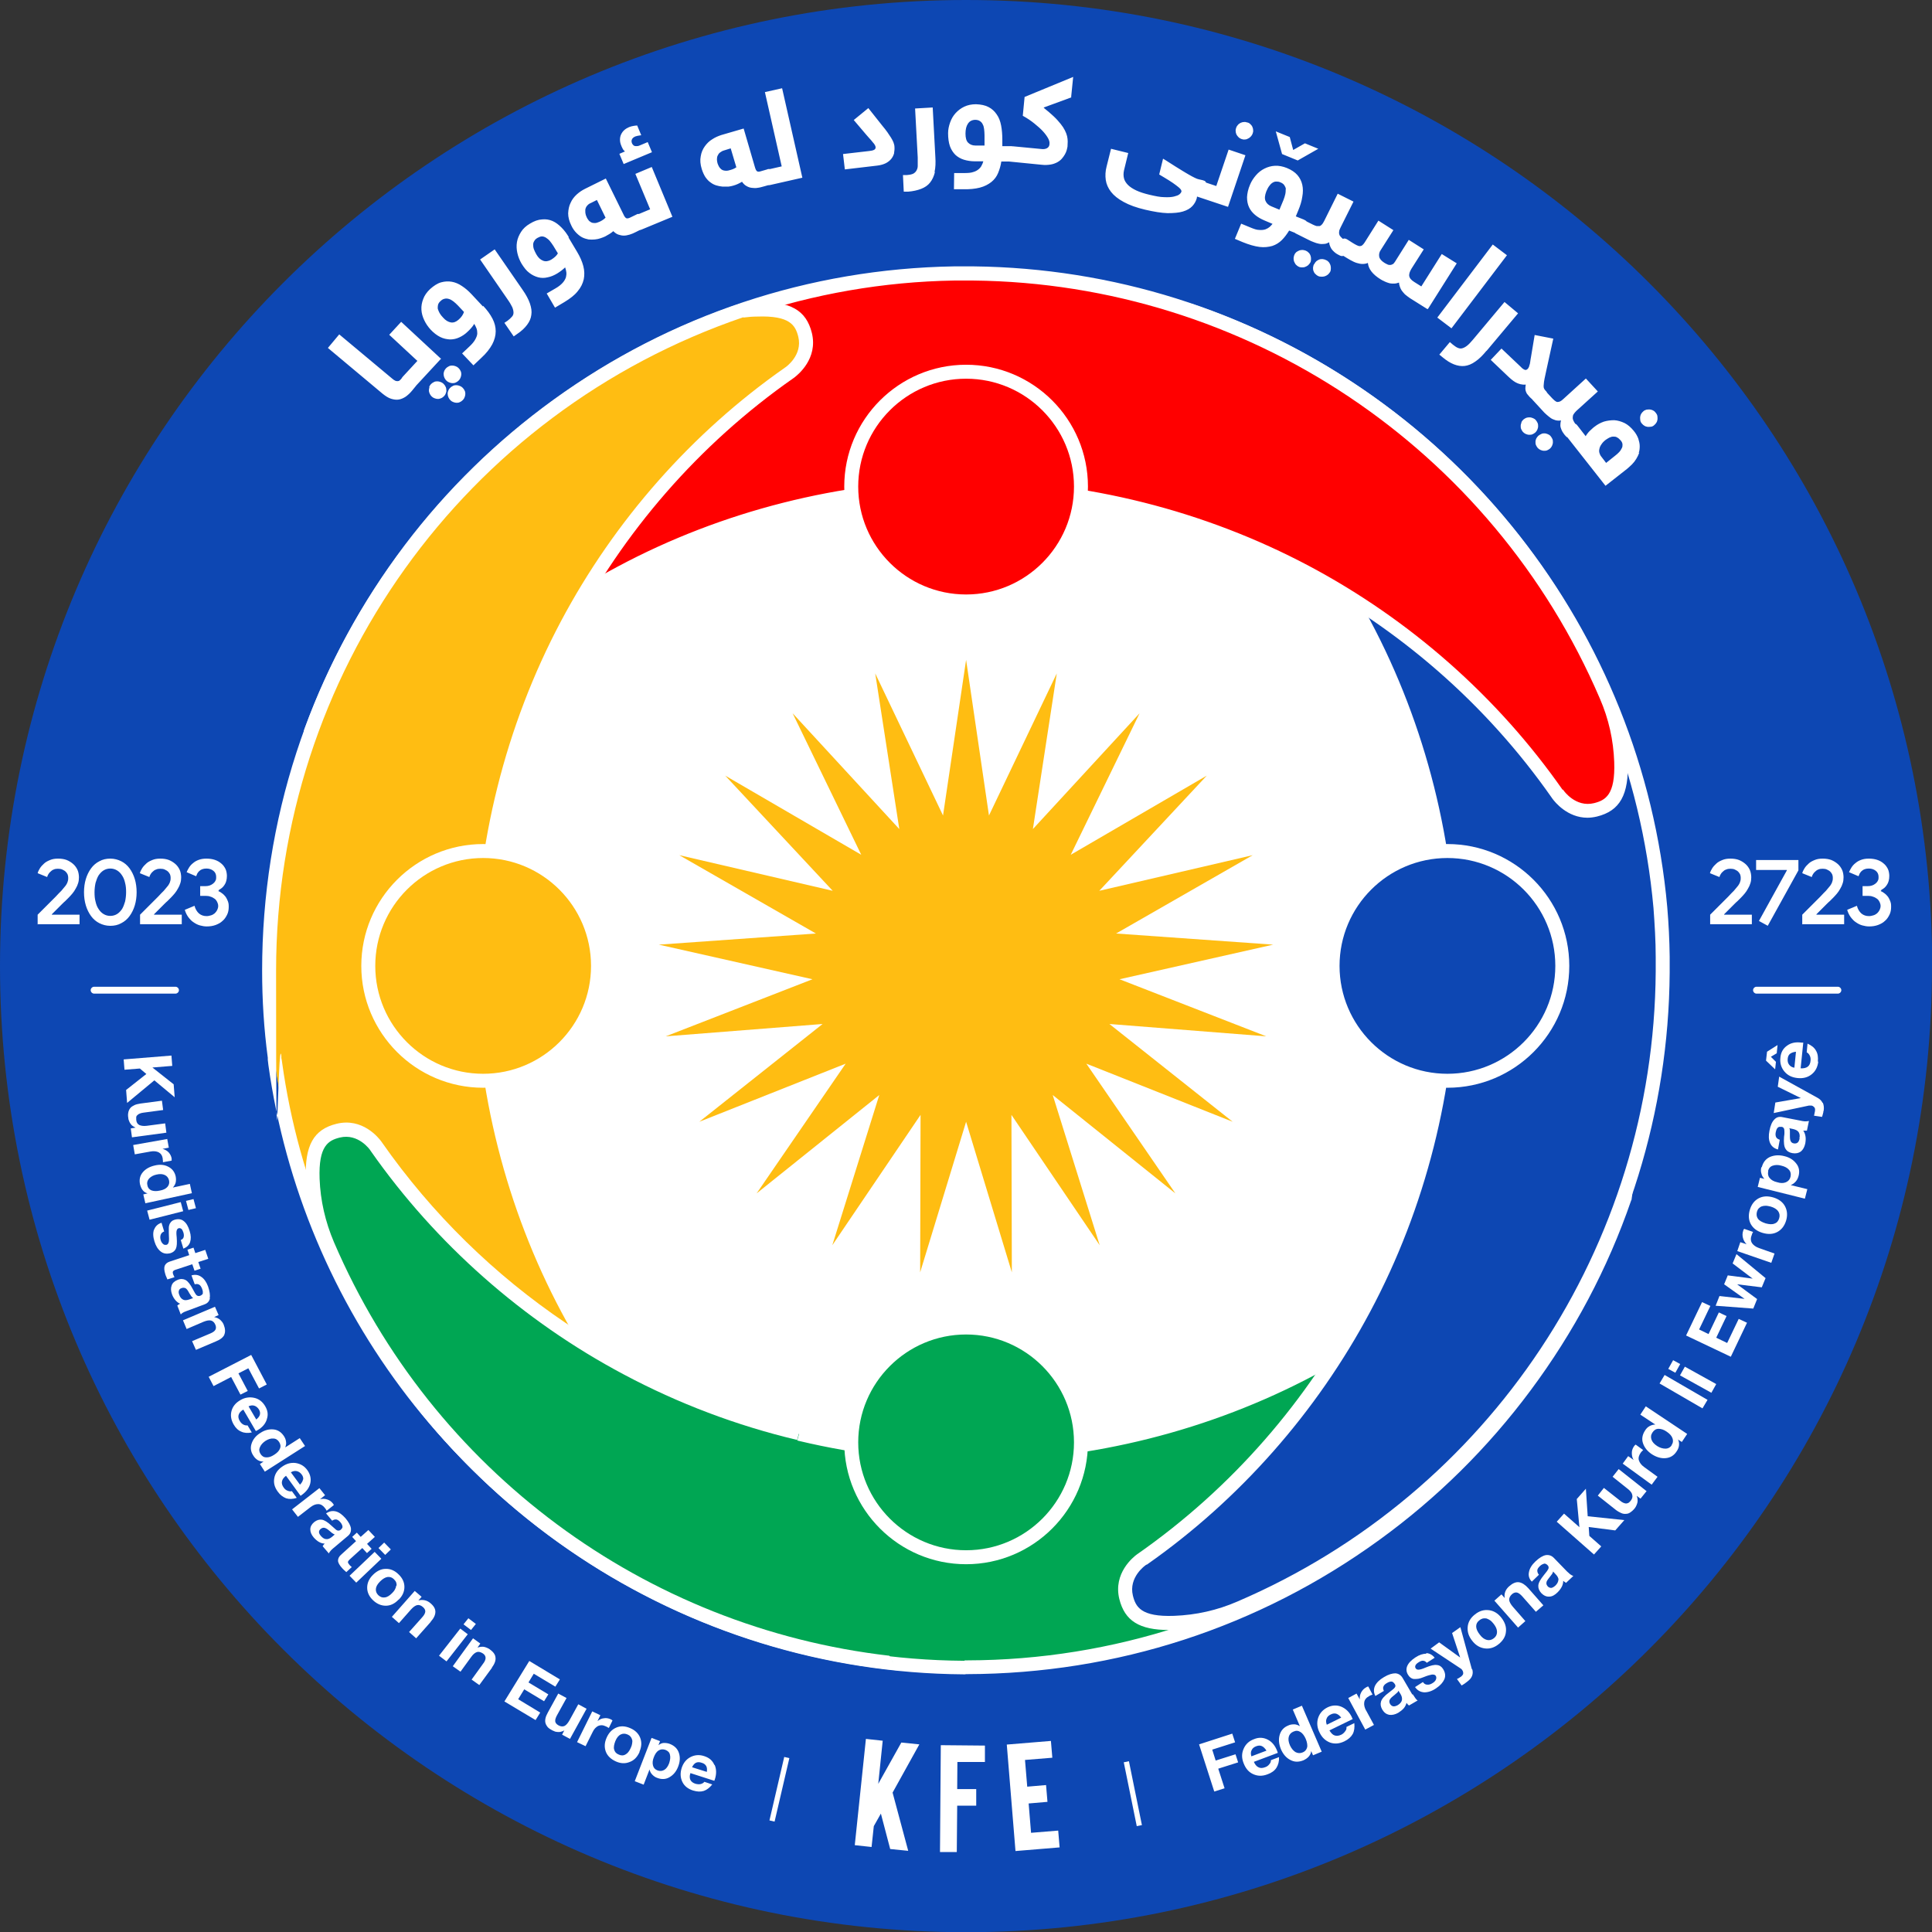
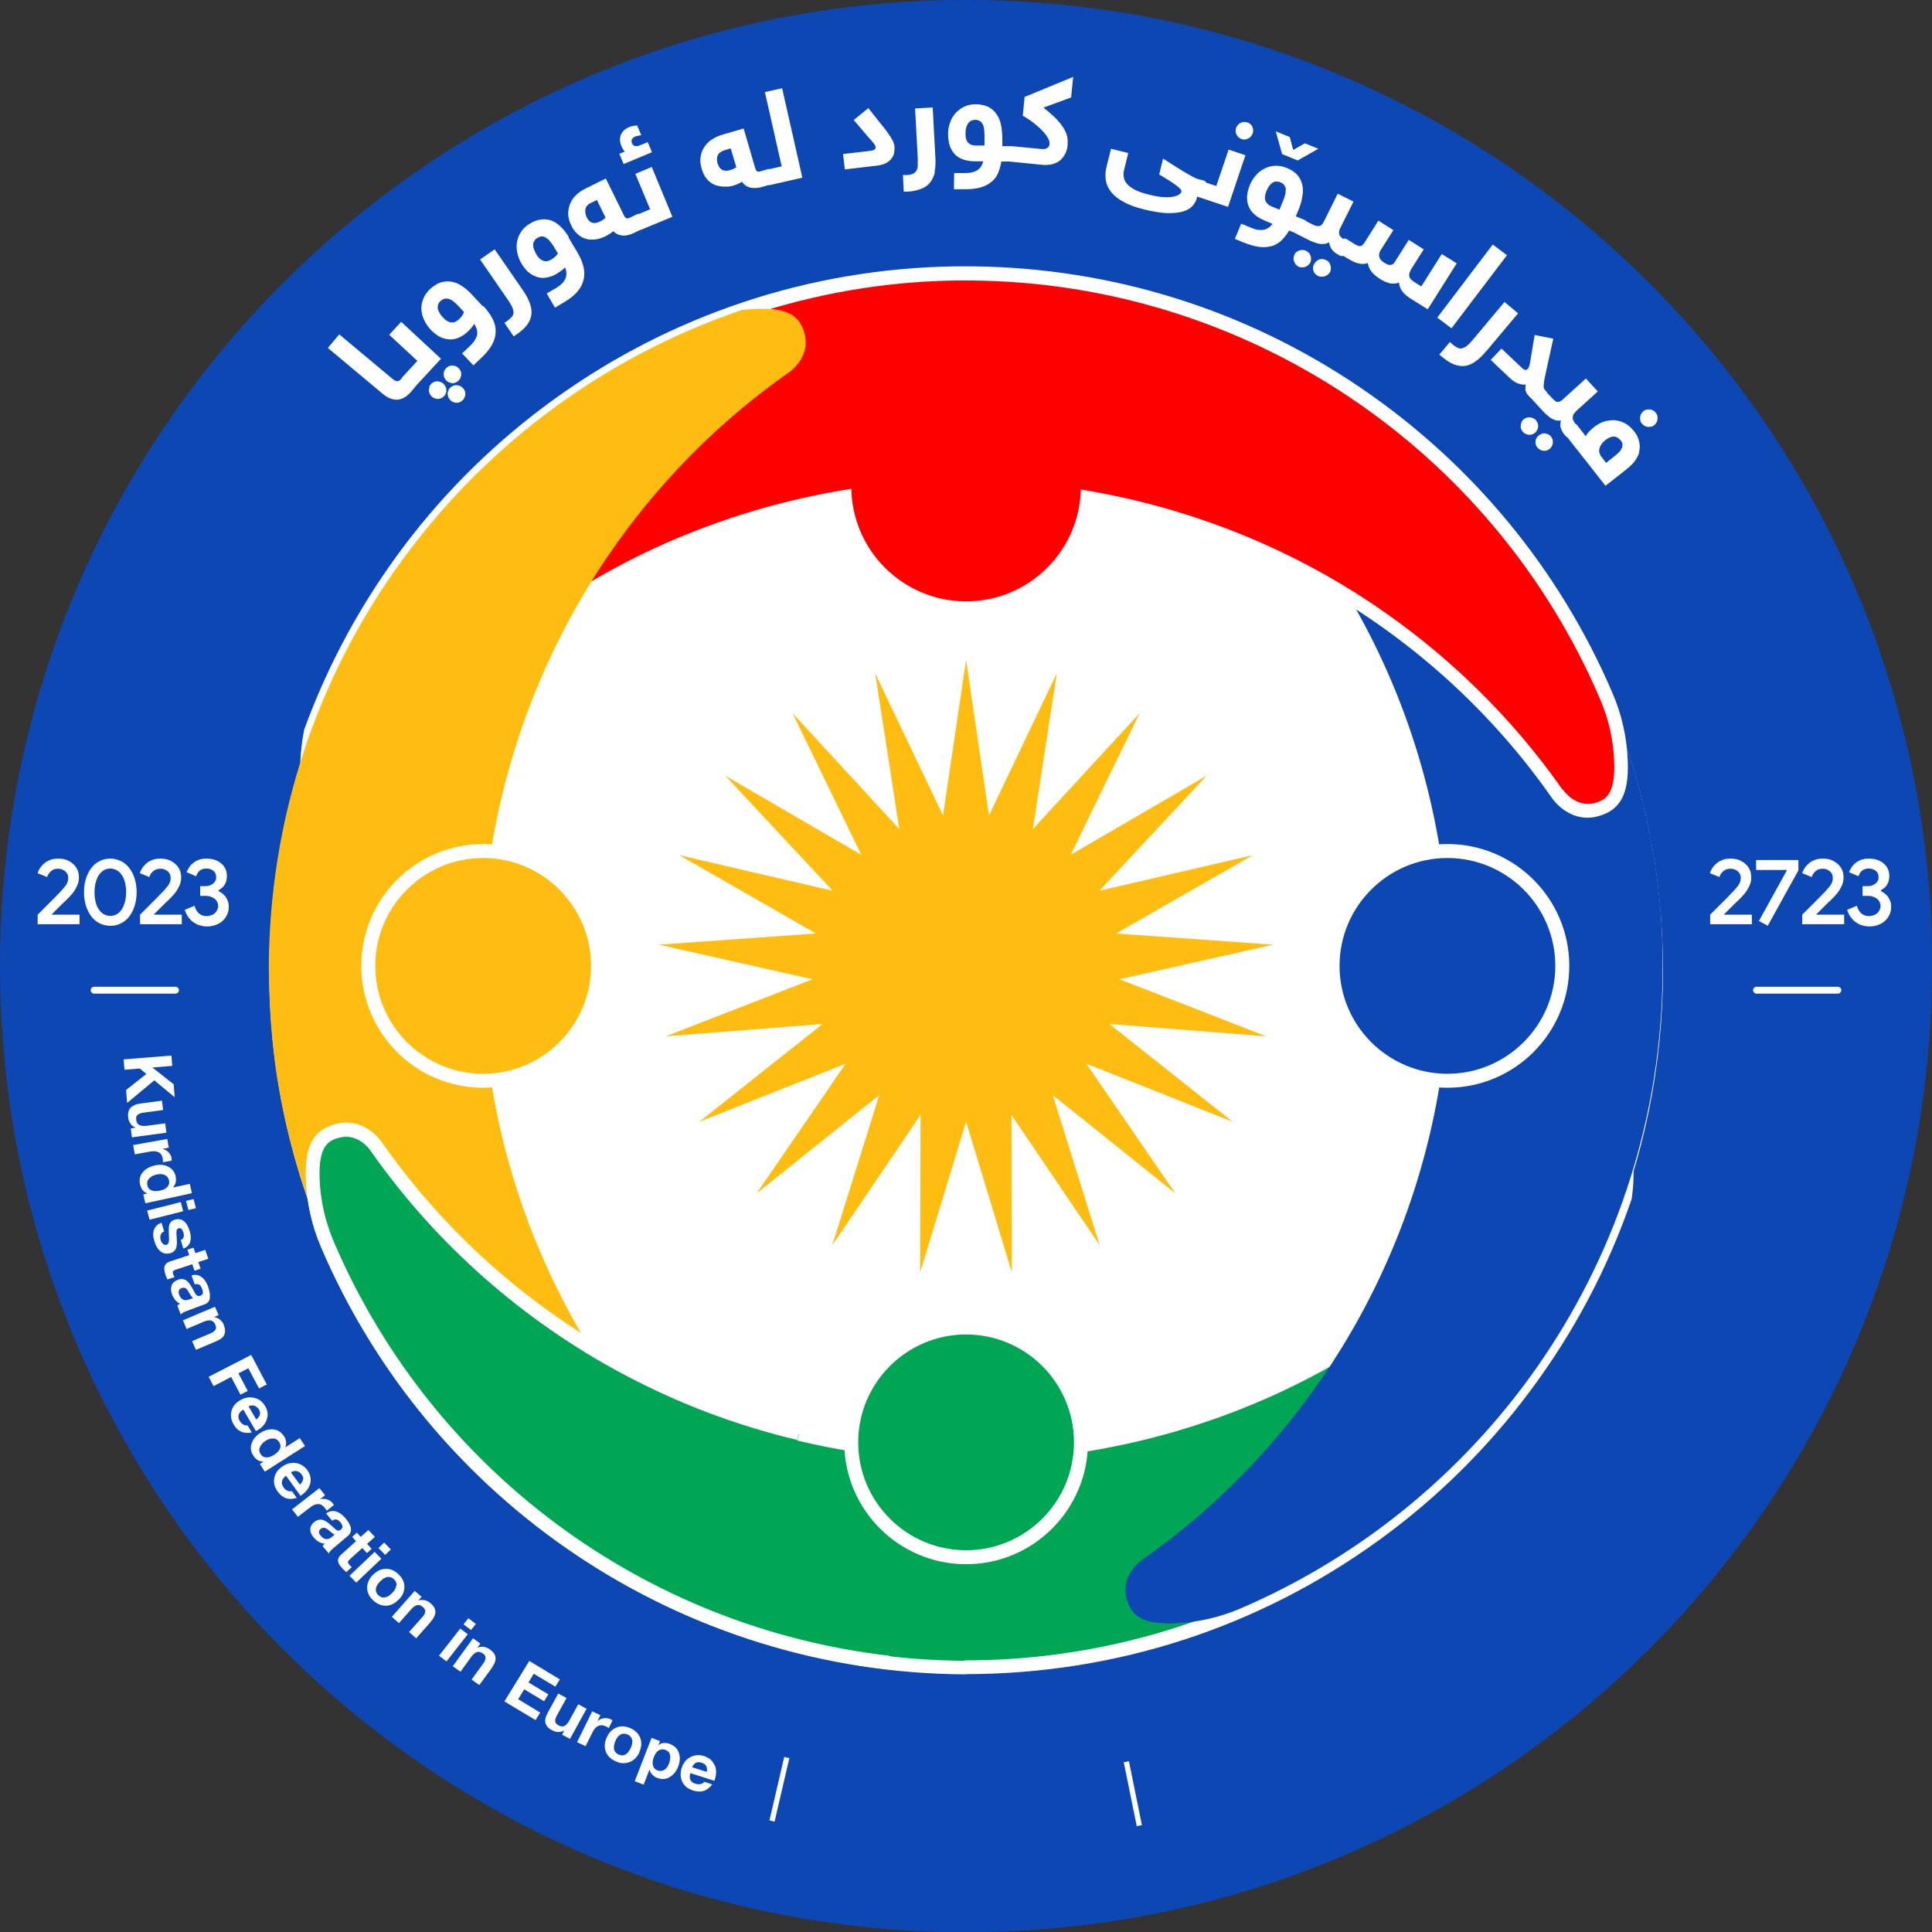
<svg xmlns="http://www.w3.org/2000/svg" id="KFE_Logo" version="1.1" viewBox="0 0 954.5 954.5">
  <rect x="0" y="0" width="954.5" height="954.5" fill="#333333" stroke="none" />
  <defs>
    <style>
      .st0 {
        fill: #fff;
      }

      .st1 {
        fill: red;
      }

      .st2 {
        fill: #ffbd12;
      }

      .st3 {
        fill: #00a653;
      }

      .st4 {
        fill: #0d47b3;
      }
    </style>
  </defs>
  <g id="Back">
    <path id="Back1" data-name="Back" class="st4" d="M954.5,477.3c0,263.6-213.7,477.3-477.3,477.3S0,740.8,0,477.3,213.7,0,477.3,0s477.3,213.7,477.3,477.3" />
    <path class="st0" d="M821.6,479.4c0,190.2-154.2,344.3-344.3,344.3s-344.3-154.2-344.3-344.3S287.1,135.1,477.3,135.1s344.3,154.2,344.3,344.3" />
  </g>
  <g id="Embelm">
    <path class="st3" d="M803.6,582.6c.5-16.1-3.9-21.7-12.6-23.8-11.7-2.9-18.8,7.8-18.8,7.8h0c-63.6,91.1-170.5,151-291.9,151.8h-3.6c-120.9-1.1-227.3-61-290.8-151.8h0s-7.1-10.7-18.8-7.8c-8.8,2.2-13.2,7.7-12.6,23.8.4,11.2,2.9,22.2,7.3,32.5,52.4,122.1,173.3,207.8,314.4,208.6h0c.2,0,.5,0,.7,0h1s0,0,0,0c150.5-.3,278.3-97.1,324.8-231.8.4-3.1.7-6.2.8-9.3" />
    <path class="st0" d="M802.8,591.9h0,0ZM476.6,820.3h1.3s0,0,0,0c144.9-.3,274-92.4,321.4-229.2.4-2.9.7-5.8.7-8.6h0c.6-16.4-4.4-19-10-20.4-9.1-2.2-14.9,6-15.1,6.4,0,.1-.1.2-.2.3-32.1,45.8-75.4,84.1-125.3,110.6-51.6,27.4-110.1,42.1-169.2,42.5h-3.6c-58.9-.6-117.2-15.3-168.5-42.7-49.7-26.5-92.9-64.6-124.9-110.3,0,0-.2-.2-.2-.3-.2-.3-6-8.6-15.1-6.4-5.6,1.4-10.6,4-10,20.4.4,10.7,2.7,21.2,7.1,31.3,53.5,124.6,175.6,205.7,311.2,206.6.1,0,.2,0,.3,0M477,827.2h-.7c-.1,0-.2,0-.3,0-138.2-1-262.7-83.7-317.2-210.7-4.7-10.9-7.2-22.2-7.6-33.8-.6-16.6,3.9-24.5,15.2-27.3,12.7-3.1,20.7,6.9,22.2,8.9,0,0,.1.2.2.3,65,93.1,172.7,149.3,288,150.4h3.6c115.7-.7,223.8-56.9,289-150.4,0,0,.1-.2.2-.3,1.5-2.1,9.5-12,22.2-8.9,11.4,2.8,15.8,10.7,15.2,27.3-.1,3.2-.4,6.4-.9,9.7,0,.2,0,.4-.2.6-11.6,33.7-28.4,65.3-49.7,93.9-21.1,28.4-46.3,53.3-74.9,74-59.4,43.1-129.7,66-203.4,66.2,0,0,0,0,0,0h-.9Z" />
    <path class="st3" d="M534,712.6c0,31.3-25.4,56.7-56.7,56.7s-56.7-25.4-56.7-56.7,25.4-56.7,56.7-56.7,56.7,25.4,56.7,56.7" />
    <path class="st0" d="M477.3,659.3c-29.4,0-53.3,23.9-53.3,53.3s23.9,53.3,53.3,53.3,53.3-23.9,53.3-53.3-23.9-53.3-53.3-53.3M477.3,772.8c-33.2,0-60.2-27-60.2-60.2s27-60.2,60.2-60.2,60.2,27,60.2,60.2-27,60.2-60.2,60.2" />
    <path class="st4" d="M821.4,480.1v-1.7c0-.2,0-.3,0-.5s0,0,0-.1h0v-1s0,0,0,0c0,0,0,0,0-.1,0-.5,0-1,0-1.5v-2.3h0c0-8.3-.5-16.4-1.1-24.5-12.3-137.6-105.7-251.9-231.9-294.9-2.7-.3-5.4-.6-8.1-.6-16.1-.5-21.7,3.9-23.8,12.6-2.9,11.7,7.8,18.8,7.8,18.8h0c91.1,63.6,151.1,170.5,151.8,291.9v3.6c-1.1,120.9-61,227.3-151.8,290.8h0s-10.7,7.1-7.8,18.8c2.2,8.8,7.7,13.2,23.8,12.6,11.2-.4,22.2-2.9,32.5-7.3,122.1-52.4,207.8-173.3,208.6-314.4h0Z" />
-     <path class="st0" d="M566.4,773c0,0-.2.2-.3.2-.3.2-8.6,6-6.4,15.1,1.4,5.6,4,10.6,20.4,10,10.7-.4,21.2-2.7,31.3-7.1,124.6-53.5,205.7-175.6,206.6-311.2,0-.1,0-.2,0-.3v-1.3s0-.4,0-.4c0,0,0-.1,0-.2v-1c0,0,0-.2,0-.3,0-.2,0-.4,0-.6v-2.7c0,0,0-.2,0-.3,0-8-.5-16.2-1.1-24.3-12-133.8-102-248.3-229.3-291.8-2.5-.3-5-.5-7.4-.6-16.4-.5-19,4.4-20.4,10-2.2,9.1,6,14.9,6.4,15.1.1,0,.2.1.3.2,45.9,32.1,84.1,75.4,110.6,125.3,27.4,51.6,42.1,110.1,42.5,169.2v3.6c-.6,58.9-15.3,117.2-42.7,168.5-26.5,49.7-64.6,92.9-110.3,124.9M577.6,805.3c-14.7,0-21.9-4.5-24.6-15.3-3.1-12.7,6.8-20.7,8.9-22.2,0,0,.2-.1.3-.2,93.1-65.1,149.3-172.7,150.4-288v-3.6c-.7-115.7-56.9-223.8-150.4-289,0,0-.2-.1-.3-.2-2.1-1.5-12-9.5-8.9-22.2,2.8-11.4,10.7-15.8,27.3-15.2,2.8,0,5.6.3,8.4.7.2,0,.5,0,.7.2,130,44.3,222,161.2,234.3,297.8.7,8.2,1.1,16.4,1.2,24.5,0,.1,0,.2,0,.3v3c0,.3,0,.6,0,.9s0,0,0,0c0,0,0,.1,0,.2v.7c0,0,0,.1,0,.2h0c0,.1,0,.6,0,.6v1.7c0,.1,0,.3,0,.4-1,138.2-83.7,262.6-210.7,317.1-10.9,4.7-22.2,7.2-33.8,7.6-.9,0-1.8,0-2.7,0" />
    <path class="st4" d="M771.9,477.3c0,31.3-25.4,56.7-56.7,56.7s-56.7-25.4-56.7-56.7,25.4-56.7,56.7-56.7,56.7,25.4,56.7,56.7" />
    <path class="st0" d="M715.1,423.9c-29.4,0-53.3,23.9-53.3,53.3s23.9,53.3,53.3,53.3,53.3-23.9,53.3-53.3-23.9-53.3-53.3-53.3M715.1,537.4c-33.2,0-60.2-27-60.2-60.2s27-60.2,60.2-60.2,60.2,27,60.2,60.2-27,60.2-60.2,60.2" />
    <path class="st1" d="M477.7,240.4c121.3.8,228.2,60.8,291.9,151.8h0s7.1,10.7,18.8,7.8c8.8-2.2,13.2-7.7,12.6-23.8-.4-11.2-2.9-22.2-7.3-32.5-52.2-121.6-172.4-207.1-312.7-208.6h0c-.2,0-.4,0-.6,0h-1.7c-.5,0-.9,0-1.4,0,0,0-.1,0-.2,0h0s-.8,0-.8,0c-.9,0-1.9,0-2.8,0-.6,0-1.2,0-1.9,0-146.3,2.4-270.4,96.1-317.8,226.5-1,4.8-1.6,9.7-1.7,14.6-.5,16.1,3.9,21.7,12.6,23.8,11.7,2.9,18.8-7.8,18.8-7.8h0c63.5-90.8,169.9-150.7,290.8-151.8h3.6Z" />
    <path class="st0" d="M772.2,390.1c0,0,.2.2.2.3.2.3,6,8.6,15.1,6.4,5.6-1.4,10.6-4,10-20.4-.4-10.7-2.7-21.2-7.1-31.3-53.2-124-174.8-205.1-309.6-206.5,0,0-.2,0-.3,0h-3.4c0,0-.2,0-.3,0h-.8c-.9,0-1.8,0-2.8,0-.4,0-.7,0-1,0h-.8c-140.2,2.3-266.6,92.4-314.6,224.1-.9,4.6-1.4,9.2-1.6,13.8-.6,16.4,4.4,19,10,20.4,9.1,2.2,14.9-6,15.1-6.4,0-.1.1-.2.2-.3,32-45.7,75.2-83.9,124.9-110.4,51.4-27.4,109.6-42.1,168.5-42.7h3.6s0,0,0,0c59.1.4,117.6,15.1,169.2,42.5,49.9,26.5,93.2,64.7,125.3,110.6M784.3,404c-9.9,0-16.1-7.7-17.4-9.5,0,0-.1-.2-.2-.3-65.3-93.4-173.3-149.6-289.1-150.4h-3.6c-115.3,1.1-223,57.3-288,150.4,0,0-.1.2-.2.3-1.5,2.1-9.5,12-22.2,8.9-11.4-2.8-15.8-10.7-15.2-27.3.2-5,.8-10.1,1.8-15.2,0-.2,0-.3.1-.5,11.9-32.6,28.6-63.2,49.6-91,20.8-27.5,45.6-51.7,73.5-71.9,57.9-41.9,126.3-64.7,197.9-65.9h.8c.4,0,.7,0,1.1,0,.9,0,1.9,0,2.8,0h.6c0,0,.1,0,.2,0h.2c.3,0,.5,0,.8,0h3c.1,0,.2,0,.3,0,68.5.8,134.5,21.5,191,59.9,55.2,37.5,98.3,89.7,124.5,150.8,4.7,10.9,7.2,22.2,7.6,33.8.6,16.6-3.9,24.5-15.2,27.3-1.7.4-3.3.6-4.8.6" />
    <path class="st1" d="M534,240.4c0,31.3-25.4,56.7-56.7,56.7s-56.7-25.4-56.7-56.7,25.4-56.7,56.7-56.7,56.7,25.4,56.7,56.7" />
-     <path class="st0" d="M477.3,187.1c-29.4,0-53.3,23.9-53.3,53.3s23.9,53.3,53.3,53.3,53.3-23.9,53.3-53.3-23.9-53.3-53.3-53.3M477.3,300.6c-33.2,0-60.2-27-60.2-60.2s27-60.2,60.2-60.2,60.2,27,60.2,60.2-27,60.2-60.2,60.2" />
    <path class="st2" d="M132.9,479.4c0,14.4.9,28.7,2.6,42.7.1,1.1.3,2.3.4,3.4,0,0,0,0,0,.1,16.8,121.2,96.6,222.2,205.4,268.8,10.3,4.4,21.3,7,32.5,7.3,16.1.5,21.7-3.9,23.8-12.6,2.9-11.7-7.8-18.8-7.8-18.8h0c-90.8-63.5-150.7-169.9-151.8-290.8v-3.6c.8-121.3,60.8-228.2,151.8-291.9h0s10.7-7.1,7.8-18.8c-2.2-8.8-7.7-13.2-23.8-12.6-2.5,0-4.9.3-7.4.6-135.8,46.1-233.6,174.7-233.6,326.1" />
-     <path class="st0" d="M367.3,156.7c-138.1,47.1-230.9,176.7-230.9,322.8s.9,28.3,2.6,42.2v1c.2.8.3,1.6.4,2.4h0c16.3,117.5,94.2,219.5,203.3,266.3,10.1,4.3,20.6,6.7,31.3,7.1,16.4.6,19-4.4,20.4-10,2.3-9.2-6.3-15.1-6.4-15.1-.1,0-.2-.2-.3-.2-45.7-32-83.9-75.2-110.3-124.9-27.4-51.4-42.1-109.6-42.7-168.5v-3.6c.4-59.1,15-117.6,42.4-169.2,26.5-49.9,64.7-93.2,110.6-125.3,0,0,.2-.2.3-.2.3-.2,8.6-6,6.4-15.1-1.4-5.6-4-10.6-20.4-10-2.2,0-4.5.2-6.8.5M376.5,805.3c-.9,0-1.8,0-2.7,0-11.5-.4-22.9-2.9-33.8-7.6-54.4-23.3-102.2-60.5-138.5-107.5-36.8-47.7-60.6-104.4-68.9-164h0c-.1-1-.2-1.8-.3-2.6v-1c-1.9-14.2-2.8-28.7-2.8-43.1,0-74.1,23-144.9,66.5-204.6,20.9-28.7,46.1-54,74.7-75.2,28.9-21.4,60.8-38.1,94.7-49.6.2,0,.5-.1.7-.2,2.6-.3,5.2-.5,7.7-.6,16.6-.6,24.5,3.9,27.3,15.2,3.1,12.7-6.9,20.7-8.9,22.2,0,0-.2.1-.3.2-93.4,65.3-149.6,173.4-150.4,289.1v3.5c1.1,115.3,57.3,223,150.4,288,0,0,.2.1.3.2,2.1,1.5,12,9.5,8.9,22.2-2.6,10.7-9.8,15.3-24.6,15.3" />
    <path class="st2" d="M295.5,477.3c0,31.3-25.4,56.7-56.7,56.7s-56.7-25.4-56.7-56.7,25.4-56.7,56.7-56.7,56.7,25.4,56.7,56.7" />
    <path class="st0" d="M238.7,423.9c-29.4,0-53.3,23.9-53.3,53.3s23.9,53.3,53.3,53.3,53.3-23.9,53.3-53.3-23.9-53.3-53.3-53.3M238.7,537.4c-33.2,0-60.2-27-60.2-60.2s27-60.2,60.2-60.2,60.2,27,60.2,60.2-27,60.2-60.2,60.2" />
    <path class="st3" d="M387.9,732.7l6.9-24.3c-86.3-20.7-160.2-72.2-208.9-141.8h0s-7.1-10.7-18.8-7.8c-8.8,2.2-13.2,7.7-12.6,23.8.4,11.2,2.9,22.2,7.3,32.5,48,111.9,153.7,193.2,279.6,206.7l-53.6-89.1Z" />
    <path class="st0" d="M439.3,818c-120.5-13.9-225.7-91.1-274.3-204.3-4.3-10.1-6.7-20.6-7.1-31.3-.6-16.4,4.4-19,10-20.4,9.1-2.2,14.9,6,15.1,6.4,0,.1.2.2.2.3,32,45.7,75.2,83.9,124.9,110.3,27,14.4,55.8,25.3,85.7,32.4l1.9-6.6c-83.4-20.1-157.5-69.6-207-140.4,0,0-.1-.2-.2-.3-1.5-2.1-9.5-12-22.2-8.9-11.4,2.8-15.8,10.7-15.2,27.3.4,11.5,2.9,22.9,7.6,33.8,50.2,117.1,159.9,196.5,285,209l-4.4-7.4Z" />
    <polygon class="st2" points="477.3 326 488.6 402.9 522.1 332.7 510.3 409.6 563 352.4 529 422.3 596.2 383.2 543.1 440.1 618.9 422.5 551.4 461.2 629 466.7 553.1 483.8 625.6 512 548.1 505.9 609 554.2 536.7 525.5 580.7 589.6 520.1 541 543.3 615.2 499.7 550.8 499.9 628.6 477.3 554.2 454.6 628.6 454.8 550.8 411.2 615.2 434.4 541 373.8 589.6 417.8 525.5 345.5 554.2 406.4 505.9 328.9 512 401.4 483.8 325.5 466.7 403.1 461.2 335.6 422.5 411.4 440.1 358.3 383.2 425.5 422.3 391.6 352.4 444.3 409.6 432.4 332.7 465.9 402.9 477.3 326" />
  </g>
  <g id="Info">
    <path class="st0" d="M908,490.9h-40.2c-.9,0-1.7-.8-1.7-1.7s.8-1.7,1.7-1.7h40.2c.9,0,1.7.8,1.7,1.7s-.8,1.7-1.7,1.7" />
    <g>
      <path class="st0" d="M86.7,490.9h-40.2c-.9,0-1.7-.8-1.7-1.7s.8-1.7,1.7-1.7h40.2c.9,0,1.7.8,1.7,1.7s-.8,1.7-1.7,1.7" />
      <rect class="st0" x="368.9" y="882.3" width="32.2" height="2.6" transform="translate(-562.8 1058.7) rotate(-76.9)" />
      <rect class="st0" x="558.7" y="869.8" width="2.6" height="32.2" transform="translate(-165.7 129.7) rotate(-11.5)" />
      <path class="st0" d="M844.9,456.6h20.6v-4.7h-13.7v-.2s3.7-3.7,3.7-3.7c.5-.5,1-1,1.5-1.5.5-.5.9-.9,1.4-1.3.4-.4.8-.8,1.1-1.1.3-.3.5-.5.7-.7.6-.6,1.2-1.3,1.8-2,.6-.7,1.1-1.5,1.6-2.4.5-.8.9-1.7,1.2-2.7.3-.9.4-1.9.4-2.9s-.2-2.5-.7-3.6c-.5-1.1-1.2-2.1-2.1-2.9-.9-.8-2-1.5-3.2-2-1.3-.5-2.7-.7-4.3-.7s-2.8.2-4,.7c-1.2.5-2.2,1-3,1.8-.8.7-1.5,1.5-2,2.3-.5.8-.9,1.6-1.1,2.4l4.7,1.9c.1-.5.3-.9.6-1.4.3-.5.6-.9,1.1-1.3.4-.4.9-.8,1.6-1,.6-.3,1.3-.4,2.1-.4s1.6.1,2.2.4c.6.3,1.2.6,1.6,1,.4.4.8.9,1,1.4.2.5.3,1.1.3,1.6s0,1.2-.2,1.7c-.1.5-.3,1-.6,1.5-.3.5-.6,1-1.1,1.5-.4.5-.9,1.1-1.5,1.8-.3.3-.7.7-1.2,1.2-.5.5-1,1.1-1.6,1.7-.6.6-1.2,1.2-1.9,1.9-.7.7-1.3,1.3-2,2-1.5,1.5-3.2,3.2-5,5v4.9ZM873.4,457.3l15.1-27.3v-5.1h-20.9v4.9c0,0,15.2,0,15.2,0v.2c0,0-13.8,25-13.8,25l4.4,2.4ZM890.5,456.6h20.6v-4.7h-13.7v-.2s3.7-3.7,3.7-3.7c.5-.5,1-1,1.5-1.5.5-.5.9-.9,1.4-1.3.4-.4.8-.8,1.1-1.1l.7-.7c.6-.6,1.2-1.3,1.8-2,.6-.7,1.1-1.5,1.6-2.4.5-.8.9-1.7,1.2-2.7.3-.9.4-1.9.4-2.9s-.2-2.5-.7-3.6c-.5-1.1-1.2-2.1-2.1-2.9-.9-.8-2-1.5-3.2-2-1.3-.5-2.7-.7-4.3-.7s-2.8.2-4,.7c-1.2.5-2.2,1-3,1.8-.8.7-1.5,1.5-2,2.3-.5.8-.9,1.6-1.1,2.4l4.7,1.9c.1-.5.3-.9.6-1.4.3-.5.6-.9,1.1-1.3.4-.4.9-.8,1.5-1,.6-.3,1.3-.4,2.1-.4s1.6.1,2.2.4c.6.3,1.2.6,1.6,1,.4.4.8.9,1,1.4.2.5.3,1.1.3,1.6s0,1.2-.2,1.7c-.1.5-.3,1-.6,1.5-.3.5-.6,1-1.1,1.5-.4.5-.9,1.1-1.5,1.8-.3.3-.7.7-1.2,1.2-.5.5-1,1.1-1.6,1.7-.6.6-1.2,1.2-1.9,1.9-.7.7-1.3,1.3-2,2-1.5,1.5-3.2,3.2-5,5v4.9ZM929.4,440v-.3c.5-.3,1-.6,1.5-1s.9-.9,1.3-1.5c.4-.6.7-1.2.9-2,.2-.7.3-1.6.3-2.5s-.2-2.4-.7-3.4c-.5-1-1.2-2-2.1-2.7-.9-.8-2-1.4-3.2-1.8s-2.6-.6-4.1-.6-2.7.2-3.8.6c-1.1.4-2,.9-2.8,1.6-.8.6-1.5,1.4-2,2.2-.5.8-.9,1.6-1.2,2.3l4.7,2c.2-.5.4-.9.6-1.4.3-.4.6-.9,1-1.2.4-.4.9-.7,1.5-.9.6-.2,1.2-.3,2-.3,1.4,0,2.5.4,3.4,1.1.9.7,1.4,1.7,1.4,3s-.1,1.4-.4,2c-.3.6-.7,1-1.2,1.4-.5.4-1.1.7-1.7.9-.6.2-1.3.3-2.1.3h-2.5v4.8h2.7c.9,0,1.7.1,2.4.4.8.2,1.4.6,2,1s1,1,1.3,1.6c.3.6.5,1.3.5,2s-.2,1.4-.5,2c-.3.6-.7,1.1-1.2,1.6-.5.4-1.1.8-1.8,1-.7.2-1.4.4-2.2.4-1.5,0-2.7-.4-3.8-1.3-1-.9-1.8-2.2-2.2-3.8l-4.8,2c.4,1.4,1,2.6,1.8,3.7.8,1,1.6,1.9,2.6,2.5,1,.7,2,1.2,3.1,1.5,1.1.3,2.2.5,3.3.5,1.6,0,3-.2,4.4-.7,1.3-.5,2.5-1.1,3.4-2,1-.8,1.7-1.9,2.3-3.1.6-1.2.8-2.5.8-3.9s-.1-1.8-.4-2.7c-.3-.8-.7-1.6-1.1-2.2-.5-.6-1-1.2-1.7-1.7-.6-.5-1.3-.9-2-1.2" />
      <path class="st0" d="M18.7,456.6h20.6v-4.7h-13.7v-.2s3.7-3.7,3.7-3.7c.5-.5,1-1,1.5-1.5.5-.5.9-.9,1.4-1.3.4-.4.8-.8,1.1-1.1.3-.3.5-.5.7-.7.6-.6,1.2-1.3,1.8-2,.6-.7,1.1-1.5,1.6-2.4.5-.8.9-1.7,1.2-2.7.3-.9.4-1.9.4-2.9s-.2-2.5-.7-3.6c-.5-1.1-1.2-2.1-2.1-2.9-.9-.8-2-1.5-3.2-2-1.3-.5-2.7-.7-4.3-.7s-2.8.2-4,.7c-1.2.5-2.2,1-3,1.8-.8.7-1.5,1.5-2,2.3s-.9,1.6-1.1,2.4l4.7,1.9c.1-.5.3-.9.6-1.4.3-.5.6-.9,1.1-1.3.4-.4.9-.8,1.5-1,.6-.3,1.3-.4,2.1-.4s1.6.1,2.2.4c.6.3,1.2.6,1.6,1,.4.4.8.9,1,1.4.2.5.3,1.1.3,1.6s0,1.2-.2,1.7c-.1.5-.3,1-.6,1.5-.3.5-.6,1-1.1,1.5-.4.5-.9,1.1-1.5,1.8-.3.3-.7.7-1.2,1.2-.5.5-1,1.1-1.6,1.7-.6.6-1.2,1.2-1.9,1.9-.7.7-1.3,1.3-2,2-1.5,1.5-3.2,3.2-5,5v4.9ZM62.3,440.8c0,1.6-.2,3.2-.5,4.6-.4,1.4-.9,2.7-1.5,3.7-.7,1-1.5,1.9-2.5,2.5-1,.6-2.1.9-3.3.9s-2.3-.3-3.3-.9c-1-.6-1.8-1.4-2.5-2.5-.7-1-1.2-2.3-1.5-3.7-.4-1.4-.5-3-.5-4.6s.2-3.2.5-4.6c.4-1.4.9-2.7,1.5-3.7.7-1,1.5-1.9,2.5-2.5,1-.6,2.1-.9,3.3-.9s2.3.3,3.3.9c1,.6,1.8,1.4,2.5,2.5.7,1,1.2,2.3,1.5,3.7.4,1.4.5,3,.5,4.6M66.6,447.3c.6-2,.9-4.2.9-6.5s-.3-4.5-.9-6.5c-.6-2-1.5-3.8-2.6-5.3-1.1-1.5-2.5-2.7-4.1-3.5-1.6-.8-3.4-1.3-5.4-1.3s-3.8.4-5.4,1.3c-1.6.8-3,2-4.1,3.5-1.1,1.5-2,3.3-2.6,5.3-.6,2-.9,4.2-.9,6.5s.3,4.5.9,6.5c.6,2,1.5,3.8,2.6,5.3,1.1,1.5,2.5,2.7,4.1,3.5,1.6.8,3.4,1.3,5.4,1.3s3.8-.4,5.4-1.3c1.6-.8,3-2,4.1-3.5,1.1-1.5,2-3.3,2.6-5.3M69.2,456.6h20.6v-4.7h-13.7v-.2s3.7-3.7,3.7-3.7c.5-.5,1-1,1.5-1.5.5-.5.9-.9,1.4-1.3.4-.4.8-.8,1.1-1.1.3-.3.5-.5.7-.7.6-.6,1.2-1.3,1.8-2,.6-.7,1.1-1.5,1.6-2.4.5-.8.9-1.7,1.2-2.7.3-.9.4-1.9.4-2.9s-.2-2.5-.7-3.6c-.5-1.1-1.2-2.1-2.1-2.9-.9-.8-2-1.5-3.2-2-1.3-.5-2.7-.7-4.3-.7s-2.8.2-4,.7c-1.2.5-2.2,1-3,1.8-.8.7-1.5,1.5-2,2.3-.5.8-.9,1.6-1.1,2.4l4.7,1.9c.1-.5.3-.9.6-1.4.3-.5.6-.9,1.1-1.3.4-.4.9-.8,1.6-1,.6-.3,1.3-.4,2.1-.4s1.6.1,2.2.4c.6.3,1.2.6,1.6,1,.4.4.8.9,1,1.4.2.5.3,1.1.3,1.6s0,1.2-.2,1.7c-.1.5-.3,1-.6,1.5-.3.5-.6,1-1.1,1.5-.4.5-.9,1.1-1.5,1.8-.3.3-.7.7-1.2,1.2-.5.5-1,1.1-1.6,1.7-.6.6-1.2,1.2-1.9,1.9-.7.7-1.3,1.3-2,2-1.5,1.5-3.2,3.2-5,5v4.9ZM108.1,440v-.3c.5-.3,1-.6,1.5-1,.5-.4.9-.9,1.3-1.5.4-.6.7-1.2.9-2,.2-.7.3-1.6.3-2.5s-.2-2.4-.7-3.4c-.5-1-1.2-2-2.1-2.7-.9-.8-2-1.4-3.2-1.8-1.2-.4-2.6-.6-4.1-.6s-2.7.2-3.8.6c-1.1.4-2,.9-2.8,1.6-.8.6-1.5,1.4-2,2.2-.5.8-.9,1.6-1.2,2.3l4.7,2c.2-.5.4-.9.6-1.4.3-.4.6-.9,1-1.2.4-.4.9-.7,1.5-.9.6-.2,1.2-.3,2-.3,1.4,0,2.5.4,3.4,1.1.9.7,1.4,1.7,1.4,3s-.1,1.4-.4,2c-.3.6-.7,1-1.2,1.4-.5.4-1.1.7-1.7.9-.6.2-1.3.3-2.1.3h-2.5v4.8h2.7c.9,0,1.7.1,2.4.4.8.2,1.4.6,2,1,.6.4,1,1,1.3,1.6.3.6.5,1.3.5,2s-.2,1.4-.5,2c-.3.6-.7,1.1-1.2,1.6-.5.4-1.1.8-1.8,1-.7.2-1.4.4-2.2.4-1.5,0-2.7-.4-3.8-1.3-1-.9-1.8-2.2-2.2-3.8l-4.8,2c.4,1.4,1,2.6,1.8,3.7.8,1,1.6,1.9,2.6,2.5,1,.7,2,1.2,3.1,1.5,1.1.3,2.2.5,3.3.5,1.6,0,3-.2,4.4-.7,1.3-.5,2.5-1.1,3.4-2,1-.8,1.7-1.9,2.3-3.1.6-1.2.8-2.5.8-3.9s-.1-1.8-.4-2.7c-.3-.8-.7-1.6-1.1-2.2-.5-.6-1-1.2-1.7-1.7-.6-.5-1.3-.9-2-1.2" />
-       <path class="st0" d="M441,885.6l13.2-23.8-8.9-.9-11.4,20.4,2.2-21.3-8.3-.9-5.5,52.5,8.3.9,1.1-10.3,3.5-6.2,4.6,17.5,8.9.9-7.7-28.7ZM486.6,870.7v-8.3c0,0-21.8-.2-21.8-.2l-.4,52.8h8.3c0,0,.2-22.9.2-22.9h9.4c0,0,0-8.2,0-8.2h-9.4c0,0,.1-13.4.1-13.4h13.6ZM509.4,905.6l-1.2-14.6,9.3-.8-.7-8.3-9.3.8-1.1-13.2,13.5-1.1-.7-8.3-21.8,1.8,4.3,52.6,21.8-1.8-.7-8.3-13.5,1.1Z" />
-       <path class="st0" d="M889.1,562.4c-.2,1-.5,1.7-1,2.1-.5.4-1.1.5-1.8.4-.8-.1-1.3-.5-1.6-1.1s-.4-1.4-.4-2.6c0-.6,0-1.2,0-1.6,0-.4,0-.8,0-1,0-.5-.1-.9-.3-1.2l1.9.4c1.3.3,2.2.8,2.7,1.5.5.8.7,1.8.4,3.1M892.7,558.6l1-4.8c-.4.1-1,.2-1.7.2-.4,0-.7,0-1.1-.1-.4,0-.7-.1-1.1-.2l-9.3-1.8c-1.5-.3-2.8,0-3.9,1.2-1.1,1.1-1.9,2.9-2.4,5.5-.5,2.5-.4,4.5.3,6.1.7,1.6,2,2.7,3.9,3.2l.9-4.8c-.9-.3-1.5-.7-1.8-1.3-.3-.6-.4-1.4-.2-2.4.1-.6.3-1,.4-1.4.2-.4.4-.7.6-.9.2-.2.5-.3.8-.4.3,0,.7,0,1.1,0,.7.1,1.1.5,1.3,1.2,0,.3.1.8.1,1.4,0,.6,0,1.4-.2,2.4-.2,2.7,0,4.7.7,5.8.7,1.2,1.8,1.9,3.4,2.2,1.7.3,3.1,0,4.2-.8,1.1-.9,1.8-2.2,2.2-4,.2-1.3.3-2.4.1-3.5-.2-1.1-.5-2-1.1-2.8.6,0,1.2,0,1.7,0M601.9,873.8l9.8-3.1-1.3-4-9.8,3.1-1.7-5.4,11.3-3.6-1.4-4.3-16.4,5.3,7.5,23.3,5.1-1.6-3.1-9.6ZM618.2,867.6c-.3-1.1-.3-2.2.2-3,.4-.9,1.2-1.5,2.3-1.9,1.1-.4,2-.4,2.8,0,.8.4,1.5,1.1,2.2,2.2l-7.4,2.8ZM619.3,870.5l12-4.5-.3-.9c-1-2.6-2.5-4.5-4.6-5.6-2.1-1.1-4.4-1.3-6.8-.3-2.5.9-4.2,2.5-5.2,4.8-1,2.3-1,4.6,0,7.1,1,2.6,2.5,4.4,4.7,5.4,2.2,1,4.5,1.1,7.1.1,2-.7,3.5-1.8,4.4-3.2.9-1.4,1.4-3.2,1.3-5.3l-4,1.5c0,.7-.2,1.4-.8,2-.5.7-1.2,1.2-2.1,1.5-1.3.5-2.4.5-3.3,0-.9-.4-1.7-1.4-2.3-2.8M645.8,863.2c-.3,1.2-1,2.1-2.3,2.6-1.2.5-2.4.4-3.5-.2-1.1-.7-2-1.8-2.7-3.3-.7-1.6-.9-3-.6-4.2.3-1.2,1.1-2.1,2.3-2.6,1.3-.6,2.4-.5,3.5.2,1,.6,1.9,1.8,2.6,3.4.7,1.7.9,3.1.7,4.3M652.9,865.2l-9.7-22.5-4.5,1.9,3.5,8.2h0c-.9-.5-1.8-.9-2.8-.9-1,0-2,.1-3,.6-2.2.9-3.6,2.5-4.2,4.7-.6,2.1-.4,4.4.6,6.9,1.1,2.6,2.7,4.4,4.7,5.4,2,1.1,4.1,1.1,6.4.2,1.1-.5,2-1.1,2.7-1.9.7-.8,1.1-1.7,1.2-2.7h0s.9,2.1.9,2.1l4.3-1.8ZM662.6,848.6l-7.1,3.5c-.4-1.1-.5-2.1-.1-3,.3-.9,1-1.6,2.1-2.1,1-.5,2-.6,2.8-.3.8.3,1.6.9,2.4,2M667.9,848.4c-1.2-2.5-2.9-4.2-5.2-5.2-2.2-.9-4.5-.8-6.8.3-2.4,1.2-3.9,2.9-4.7,5.3-.7,2.3-.5,4.7.7,7.1,1.2,2.5,2.9,4.1,5.2,5,2.3.8,4.6.6,7.1-.6,1.9-.9,3.3-2.2,4.1-3.6.8-1.5,1-3.3.8-5.4l-3.9,1.9c.1.7,0,1.4-.6,2.1-.5.7-1.1,1.3-1.9,1.7-1.2.6-2.3.7-3.3.4-1-.3-1.8-1.2-2.6-2.5l11.5-5.6-.4-.8ZM674.9,845.1c-.8-1.5-1.1-2.9-.9-4.1.2-1.3,1-2.3,2.5-3.1.3-.2.6-.3.8-.4.2,0,.5-.2.8-.3l-2.1-4c-.3,0-.7.2-1,.4-1.1.6-1.9,1.4-2.5,2.5-.6,1.1-.8,2.2-.7,3.5h0s-1.6-2.9-1.6-2.9l-4.1,2.2,8.4,15.6,4.3-2.3-3.9-7.2ZM692.6,840c-.2.9-.9,1.7-2,2.4-.9.5-1.7.7-2.3.6-.6-.1-1.1-.5-1.5-1.1-.4-.7-.5-1.3-.3-1.9.2-.6.8-1.3,1.7-2,.5-.4.9-.7,1.2-1,.3-.3.6-.5.8-.7.4-.3.6-.7.7-1l1,1.6c.7,1.1.9,2.2.7,3.1M697.7,837.1l-4.8-8.2c-.8-1.3-2-2.1-3.5-2.2-1.5,0-3.4.5-5.7,1.9-2.2,1.3-3.6,2.7-4.4,4.3-.7,1.6-.7,3.3.2,5l4.2-2.5c-.4-.9-.5-1.6-.2-2.2.2-.6.8-1.2,1.7-1.7.5-.3.9-.5,1.3-.6.4-.1.8-.2,1.1-.1.3,0,.6.2.8.4.2.2.5.5.7.8.4.6.4,1.2,0,1.7-.2.3-.5.6-1,1-.5.4-1.1.9-1.9,1.5-2.2,1.6-3.5,3.1-3.9,4.4-.4,1.3-.2,2.6.6,4,.9,1.5,2,2.3,3.4,2.6,1.4.2,2.9-.1,4.5-1,1.1-.7,2-1.4,2.7-2.2.7-.8,1.1-1.7,1.4-2.7.3.5.7.9,1.2,1.3l4.3-2.5c-.4-.2-.8-.6-1.2-1.2-.2-.3-.4-.6-.6-.9-.2-.3-.4-.6-.6-.9M704.7,817c-1.6,0-3.4.5-5.5,1.9-2.1,1.4-3.4,2.8-4,4.3-.6,1.5-.4,3.1.7,4.6.3.5.8.9,1.2,1.2.5.3,1,.5,1.6.5.6,0,1.3,0,2-.1s1.6-.4,2.6-.8c1-.4,1.8-.7,2.5-.9.7-.2,1.3-.3,1.7-.4.9,0,1.5.1,1.8.6.2.3.3.6.3.9,0,.3,0,.6-.2,1-.1.3-.3.6-.6.9-.3.3-.6.6-1,.8-.9.6-1.8.9-2.7.8-.9,0-1.6-.5-2.1-1.3l-3.9,2.5c1.2,1.7,2.7,2.5,4.6,2.6,1.8,0,3.8-.6,5.8-2,2.1-1.4,3.4-2.9,4.1-4.5.7-1.7.4-3.4-.7-5.1-.7-1.1-1.7-1.8-3-1.9-1.2-.2-3.1.2-5.7,1.3-1.6.7-2.7,1-3.4,1-.7,0-1.1-.2-1.4-.7-.3-.4-.3-.9-.1-1.4.2-.5.7-1,1.5-1.5.9-.6,1.7-.9,2.3-.8.7,0,1.3.4,1.8,1l3.9-2.5c-1.2-1.5-2.6-2.2-4.2-2.3M727.2,824.8l-5.7-20.9-4.1,2.9,4,12.1h0s-10.4-7.5-10.4-7.5l-4.2,3.1,14.8,9.8c.2.1.4.3.5.4.1.1.2.2.3.4.4.5.5,1.1.5,1.6,0,.6-.4,1-.9,1.5-.3.2-.6.4-.9.6-.3.2-.7.5-1.3.7l2.3,3.2c.2-.1.4-.2.7-.4s.4-.3.6-.4c.2-.1.5-.3.7-.5.2-.2.5-.3.8-.6,1.2-.9,2-1.8,2.4-2.9.4-1.1.4-2.2,0-3.4M739.6,806.3c0,1.2-.5,2.3-1.6,3.1-1,.8-2.2,1.1-3.4.8-1.2-.3-2.4-1.1-3.5-2.6-1.2-1.5-1.8-2.9-1.8-4.1,0-1.2.5-2.2,1.6-3,.6-.5,1.1-.7,1.7-.9.6-.1,1.2-.1,1.8,0,.6.2,1.2.5,1.8.9.6.4,1.1,1,1.7,1.7,1.1,1.4,1.7,2.7,1.7,4M735.5,795.5c-2.4-.3-4.7.4-6.8,2.1-2.2,1.7-3.4,3.8-3.6,6.2-.2,2.4.5,4.7,2.3,6.9,1.7,2.2,3.8,3.4,6.2,3.7,2.4.3,4.7-.4,6.8-2.1,2.1-1.7,3.4-3.7,3.6-6.1.3-2.4-.5-4.7-2.2-6.9-1.7-2.2-3.8-3.5-6.2-3.8M762.4,793l-7.3-8.3c-1.6-1.8-3.2-2.8-4.7-3-1.5-.2-3.1.5-4.8,2-.9.8-1.5,1.6-1.9,2.6-.4,1-.5,2.1-.3,3.2h0c0,0-1.6-1.8-1.6-1.8l-3.5,3.1,11.7,13.3,3.6-3.2-6.2-7.1c-1.1-1.3-1.7-2.4-1.8-3.4,0-1,.4-1.9,1.4-2.8.8-.7,1.7-1,2.5-.8.8.2,1.7.9,2.6,1.9l6.7,7.6,3.7-3.2ZM769.9,780.5c0,.9-.5,1.9-1.4,2.8-.8.7-1.4,1.1-2.1,1.2-.6,0-1.2-.2-1.7-.7-.5-.6-.8-1.2-.7-1.8,0-.7.5-1.4,1.2-2.3.4-.5.7-.9,1-1.3.3-.3.4-.6.6-.8.3-.4.4-.8.5-1.2l1.3,1.4c.9.9,1.4,1.9,1.4,2.8M774.2,776.4l-6.6-6.8c-1.1-1.1-2.4-1.5-3.9-1.3-1.5.3-3.2,1.3-5.1,3.1-1.8,1.7-2.9,3.5-3.2,5.2-.4,1.7,0,3.4,1.4,4.8l3.5-3.4c-.6-.7-.8-1.4-.8-2.1,0-.7.5-1.4,1.2-2.1.4-.4.8-.7,1.2-.9.4-.2.7-.3,1-.4.3,0,.6,0,.9.2.3.1.6.4.8.6.5.5.6,1.1.4,1.7-.1.3-.4.7-.7,1.2-.4.5-.9,1.1-1.5,1.9-1.7,2.1-2.7,3.8-2.8,5.2-.1,1.3.4,2.6,1.5,3.8,1.2,1.2,2.5,1.8,3.9,1.7,1.4,0,2.8-.8,4.1-2.1.9-.9,1.6-1.8,2.1-2.8.5-1,.7-1.9.7-2.9.5.4.9.7,1.4,1l3.6-3.4c-.4-.1-.9-.4-1.5-.8-.3-.2-.6-.5-.8-.7-.3-.2-.5-.5-.8-.7M802.5,751l-18.1-1.9-.9-13.6-4.5,5.1,1.3,13.9-7.6-6.7-3.6,4,18.4,16.2,3.6-4-5.9-5.2-.3-4.4,13.1,1.7,4.5-5.1ZM813.6,736.8l-13.9-11-3,3.8,7.4,5.9c1.3,1,2.1,2,2.3,3,.3,1,0,2-.8,3-.4.4-.7.8-1.1,1-.4.2-.8.3-1.2.3-.4,0-.9-.2-1.4-.4-.5-.2-1-.6-1.5-1l-8-6.3-3,3.8,8.7,6.9c1,.8,1.9,1.3,2.8,1.7.9.4,1.7.5,2.5.4.8,0,1.5-.3,2.2-.8.7-.5,1.4-1.1,2.1-2,.3-.4.6-.9.8-1.4.2-.5.4-1,.5-1.5s.1-1.1,0-1.6c0-.5-.2-1.1-.4-1.6h0c0,0,1.9,1.4,1.9,1.4l2.9-3.6ZM811.8,716.4l-3.7-2.7c-.3.2-.5.4-.8.8-.7,1-1.1,2.1-1.1,3.3,0,1.2.2,2.4.9,3.5h0c0,0-2.7-1.9-2.7-1.9l-2.7,3.7,14.3,10.4,2.9-3.9-6.6-4.8c-1.4-1-2.2-2.1-2.6-3.3-.4-1.2,0-2.5.9-3.8.2-.3.4-.5.6-.7.2-.2.4-.4.6-.6M825.9,714c-.7,1.1-1.8,1.7-3.1,1.7-1.3,0-2.7-.4-4.1-1.3-1.5-1-2.4-2-2.8-3.2-.4-1.2-.3-2.3.5-3.5.8-1.2,1.8-1.8,3-1.8,1.2,0,2.6.4,4,1.4,1.5,1,2.5,2.1,2.9,3.3.4,1.1.3,2.3-.5,3.4M833.5,708.4l-20.4-13.6-2.7,4.1,7.4,4.9h0c-1,0-2,.3-2.9.8-.9.5-1.6,1.2-2.2,2.2-1.3,2-1.7,4.1-1,6.2.7,2.1,2.1,3.9,4.3,5.4,2.3,1.5,4.6,2.2,6.9,2,2.3-.2,4.1-1.3,5.4-3.3.7-1,1.1-2,1.2-3,.1-1,0-2-.5-2.9h0c0,0,1.9,1.2,1.9,1.2l2.6-3.9ZM843.6,691.6l-21.2-12.3-2.5,4.2,21.2,12.3,2.5-4.2ZM827.7,678.2l2.4-4.3-3.5-1.9-2.4,4.3,3.5,1.9ZM847.9,683.8l-15.5-8.6-2.4,4.3,15.5,8.6,2.4-4.3ZM839.4,656.9l5.6-11.7-4.1-1.9-7.9,16.5,22.1,10.5,8-16.8-4.1-1.9-5.7,11.9-5.4-2.6,5.1-10.7-3.8-1.8-5.1,10.7-4.7-2.3ZM872.2,631.4l-14.3-11.8-1.9,4.6,9.9,7.5h0c0,0-12.3-1.6-12.3-1.6l-1.8,4.4,10.1,7.2h0c0,0-12.4-1.4-12.4-1.4l-1.9,4.8,18.6,1.4,1.9-4.7-9.9-7.3h0c0,0,12.2,1.5,12.2,1.5l1.9-4.6ZM866,608.6l-4.3-1.5c-.2.2-.4.6-.5,1-.4,1.2-.4,2.3-.1,3.5.3,1.2.9,2.2,1.8,3.1h0c0,0-3.1-1-3.1-1l-1.5,4.4,16.8,5.8,1.6-4.6-7.7-2.7c-1.6-.6-2.7-1.4-3.4-2.4-.7-1.1-.8-2.4-.2-3.9.1-.3.2-.6.3-.9.1-.2.2-.5.4-.7M868,598.7c.2-.7.5-1.3.9-1.7.4-.4.9-.8,1.5-1,.6-.2,1.2-.3,2-.3.7,0,1.5.2,2.4.4,1.7.5,3,1.3,3.7,2.3.7,1,.9,2.2.5,3.5-.4,1.3-1.1,2.2-2.3,2.6-1.1.5-2.6.4-4.4-.1-1.8-.6-3.1-1.3-3.8-2.3-.7-1-.8-2.1-.5-3.4M868.9,592c-2.1,1.1-3.6,3-4.4,5.7-.8,2.7-.6,5.1.5,7.1,1.2,2.1,3.1,3.5,5.8,4.3,2.7.8,5.1.7,7.2-.4,2.1-1.1,3.6-3,4.4-5.6.8-2.6.6-5-.5-7.1-1.1-2.1-3.1-3.6-5.8-4.4-2.7-.8-5.1-.7-7.2.4M873.5,578.6c.3-1.4,1.1-2.3,2.3-2.7,1.2-.4,2.6-.5,4.3,0,1.7.4,3,1.1,3.8,2.1.8.9,1,2.1.7,3.4-.3,1.3-1.1,2.2-2.3,2.7-1.2.5-2.6.5-4.2,0-1.8-.4-3-1.1-3.8-2.1-.8-.9-1-2.1-.7-3.4M870.2,576.6c-.3,1.1-.3,2.2,0,3.1.2,1,.7,1.9,1.5,2.7h0c0,0-2.2-.5-2.2-.5l-1.1,4.5,23.3,5.8,1.2-4.7-8.2-2h0c1-.4,1.8-1,2.5-1.8.7-.8,1.1-1.7,1.4-2.8.6-2.3.2-4.4-1.2-6.1-1.4-1.8-3.3-3-5.8-3.6-2.7-.7-5.1-.5-7.2.4-2.1,1-3.4,2.7-4,5.1M877.8,520.2l.4-3.9-5.2,3.3-.5,4.4,4.5,4.3.4-3.7-2.5-2.5h0s3-1.8,3-1.8ZM887.3,519.6l-.8,7.9c-1.2-.2-2-.7-2.6-1.5-.6-.8-.8-1.7-.7-2.9.1-1.1.5-2,1.2-2.5.7-.5,1.7-.9,3-1M898.1,524.5c.2-2.1,0-3.9-.9-5.4-.8-1.5-2.2-2.6-4.2-3.5l-.4,4.3c.6.3,1.1.8,1.5,1.6.4.8.5,1.6.4,2.5-.1,1.4-.6,2.4-1.4,3-.8.6-2,.9-3.5.8l1.3-12.7h-.9c-2.8-.4-5.2.1-7.1,1.5-2,1.4-3.1,3.4-3.3,6-.3,2.6.4,4.9,2,6.8,1.6,1.9,3.7,2.9,6.4,3.2,2.8.3,5.1-.3,7-1.8,1.9-1.5,3-3.6,3.3-6.3M900.4,544.8c-.5-1-1.3-1.8-2.4-2.4l-19-10.5-.7,5,11.4,5.6h0c0,0-12.6,2.2-12.6,2.2l-.8,5.2,17.4-3.7c.3,0,.5,0,.6,0,.2,0,.3,0,.5,0,.6,0,1.1.4,1.5.8.4.4.5,1,.4,1.7,0,.3-.1.7-.2,1.1,0,.4-.2.8-.3,1.4l4,.6c0-.2.1-.5.2-.7,0-.2.1-.5.2-.7,0-.3.1-.5.2-.8,0-.3,0-.6.2-1,.2-1.5,0-2.7-.4-3.7" />
      <path class="st0" d="M185.1,766.7l-12.4,11.8,3.3,3.4,12.4-11.8-3.3-3.4ZM76.1,607.4c-.6,1.7-.5,3.6.2,5.9.7,2.3,1.7,3.9,3.1,5,1.4,1.1,3,1.3,4.9.8,1.2-.4,2.1-1.1,2.6-2.2.5-1.1.6-2.9.4-5.6-.2-1.7-.2-2.8,0-3.4.2-.6.5-1,1-1.1.5-.1.9,0,1.3.3.4.3.7.9,1,1.8.3,1,.3,1.7.1,2.4-.2.6-.7,1.1-1.4,1.3l1.3,4.3c1.7-.7,2.8-1.7,3.3-3.2.5-1.5.5-3.3-.2-5.5-.7-2.3-1.6-3.9-2.9-4.9-1.2-1-2.7-1.2-4.5-.7-.6.2-1.1.4-1.5.8-.4.3-.7.8-1,1.3-.2.5-.4,1.2-.4,1.9,0,.7,0,1.6,0,2.6,0,1,.1,1.9.1,2.6,0,.7,0,1.2-.1,1.7-.2.8-.5,1.3-1.1,1.5-.3,0-.6.1-.9,0-.3,0-.6-.2-.8-.4-.3-.2-.5-.5-.7-.8-.2-.3-.4-.7-.5-1.1-.3-1-.3-1.9,0-2.7.3-.8.9-1.3,1.7-1.6l-1.3-4.3c-1.9.6-3.1,1.8-3.7,3.5M89.3,593.9l-16.6,4.2,1.2,4.5,16.6-4.2-1.2-4.5ZM82.7,562.7l-16.9,3,.8,4.6,7.8-1.4c1.6-.3,3-.1,4,.4,1.1.6,1.8,1.6,2,3.2,0,.3,0,.6.1.9,0,.3,0,.5,0,.8l4.3-.8c0-.3,0-.7,0-1.1-.2-1.1-.7-2.1-1.5-3-.8-.8-1.8-1.4-3-1.7h0c0,0,3.1-.6,3.1-.6l-.8-4.4ZM63.4,549.6c-.2.8-.2,1.7,0,2.8,0,.5.2,1,.4,1.5.2.5.4.9.7,1.3.3.4.6.8,1.1,1.1.4.3.9.6,1.4.8h0c0,0-2.4.4-2.4.4l.6,4.4,17-2.3-.6-4.6-9.1,1.2c-1.6.2-2.8,0-3.7-.4-.9-.5-1.4-1.3-1.5-2.6,0-.5,0-1,0-1.4.1-.4.3-.7.7-1,.3-.3.7-.5,1.2-.7.5-.2,1-.3,1.7-.4l9.7-1.3-.6-4.6-10.6,1.4c-1.2.2-2.2.4-3,.8-.8.4-1.5.8-2,1.4-.5.6-.8,1.3-1,2.1M76.2,533.7l10.1,8.4-.5-6.4-10.5-8.3,9.8-.8-.4-5.1-23.6,1.9.4,5.1,7.6-.6,3.2,2.7-10,7.9.5,6.4,13.5-11.2ZM72.8,585.5c-.3-1.2,0-2.3.9-3.3.9-.9,2.1-1.6,3.6-1.9,1.7-.4,3-.3,4.1.2,1.1.5,1.8,1.4,2.1,2.6.3,1.3,0,2.4-.8,3.3-.8.9-2,1.5-3.7,1.8-1.7.4-3.1.3-4.2-.1-1.1-.5-1.8-1.3-2-2.6M71.7,594.5l23.1-5-1-4.6-8.4,1.8h0c.7-.8,1.2-1.6,1.4-2.5.2-.9.2-1.9,0-3-.5-2.2-1.7-3.8-3.7-4.8-1.9-1-4.1-1.2-6.6-.6-2.6.6-4.6,1.7-6,3.4-1.4,1.7-1.8,3.7-1.3,6,.3,1.1.7,2.1,1.3,2.8.6.8,1.4,1.3,2.4,1.6h0c0,0-2.1.5-2.1.5l1,4.3ZM93,597.8l3.8-.9-1.2-4.5-3.7.9,1.2,4.5ZM98,623.5l4.9-1.6-1.5-4.4-4.9,1.6-.9-2.7-3,1,.9,2.7-9.7,3.2c-1.2.4-2,1.1-2.4,2-.4,1-.3,2.4.3,4.3.1.4.3.9.5,1.3.2.4.3.8.5,1.2l3.5-1.1c-.2-.4-.4-.8-.6-1.3-.3-.8-.3-1.3-.1-1.6.2-.3.6-.6,1.3-.8l8.2-2.7,1.1,3.2,3-1-1.1-3.2ZM95.2,641.4l-1.7.6c-1.2.4-2.2.5-3,.1-.8-.4-1.5-1.1-1.9-2.3-.4-.9-.4-1.7-.2-2.2.2-.6.6-1,1.3-1.2.7-.3,1.3-.2,1.9,0,.6.3,1.1,1,1.6,1.9.3.5.5,1,.8,1.3.2.4.4.6.5.8.3.4.6.7.9.9M103.6,641.3c.3-1.4,0-3.3-.8-5.7-.8-2.2-2-3.9-3.4-4.8-1.4-1-3-1.2-4.8-.7l1.6,4.4c.9-.2,1.6-.2,2.2.2.6.3,1,1,1.4,1.9.2.5.3,1,.4,1.4,0,.4,0,.7,0,1,0,.3-.3.5-.5.7-.2.2-.5.4-.9.5-.6.2-1.2.1-1.7-.3-.2-.2-.5-.6-.8-1.1-.3-.5-.7-1.2-1.1-2-1.2-2.3-2.4-3.8-3.5-4.4-1.1-.6-2.5-.7-3.9-.1-1.5.6-2.6,1.5-3,2.8-.5,1.3-.4,2.7.2,4.4.4,1.1,1,2.1,1.7,2.9.7.8,1.5,1.4,2.3,1.7-.5.2-1,.5-1.4.9l1.7,4.4c.3-.3.7-.7,1.3-1,.3-.2.6-.3.9-.4.3-.1.6-.3,1-.4l8.6-3.2c1.4-.5,2.3-1.5,2.6-2.9M110.8,659.4c.6-1.3.5-3-.3-5-.4-1-1.1-1.8-1.9-2.5-.8-.6-1.7-1-2.8-1.2h0c0,0,2.2-1,2.2-1l-1.8-4.1-15.8,6.7,1.8,4.3,8.4-3.6c1.5-.6,2.7-.8,3.6-.6.9.2,1.7.9,2.2,2.1.4,1,.4,1.8,0,2.5-.4.7-1.3,1.3-2.5,1.8l-9,3.8,1.9,4.3,9.9-4.2c2.2-.9,3.6-2,4.2-3.4M127.9,686l3.9-2-7.7-14.6-21,10.8,2.4,4.6,8.7-4.5,4.6,8.7,3.6-1.8-4.6-8.7,4.9-2.5,5.3,10ZM128.4,698.9c-.2.8-.8,1.6-1.8,2.4l-3.8-6.5c1-.5,2-.6,2.9-.3.9.3,1.6.9,2.2,1.8.6,1,.7,1.8.5,2.6M131.8,701.2c.8-2.2.5-4.3-.8-6.5-1.3-2.2-3.1-3.6-5.4-4.1-2.3-.5-4.6-.2-6.8,1.1-2.3,1.3-3.8,3.1-4.4,5.3-.6,2.2-.3,4.4,1,6.7,1,1.8,2.3,3,3.8,3.6,1.5.7,3.2.8,5.2.4l-2.1-3.5c-.6.1-1.3,0-2.1-.4-.7-.4-1.3-1-1.7-1.7-.7-1.1-.9-2.2-.6-3.1.3-1,1-1.8,2.3-2.6l6.2,10.6.8-.4c2.3-1.3,3.9-3.1,4.6-5.3M131.5,720c-1.2,0-2.1-.6-2.8-1.7-.7-1.1-.8-2.2-.3-3.3.5-1.2,1.4-2.2,2.7-3.1,1.4-.9,2.7-1.3,3.9-1.2,1.2,0,2.2.6,2.9,1.7.7,1.1.9,2.2.4,3.3-.4,1.1-1.4,2.1-2.8,3-1.5,1-2.8,1.4-4,1.3M130.8,727.1l19.9-12.7-2.6-3.9-7.2,4.6h0c.4-1,.6-1.9.4-2.9-.1-1-.5-1.9-1.1-2.8-1.3-1.9-3-3-5.1-3.2-2.1-.2-4.3.3-6.4,1.7-2.3,1.4-3.7,3.2-4.4,5.3-.7,2.1-.4,4.1.9,6,.6,1,1.4,1.7,2.2,2.2.9.5,1.8.7,2.8.7h0c0,0-1.8,1.2-1.8,1.2l2.4,3.7ZM149.7,730.9c-.1.8-.6,1.7-1.5,2.6l-4.5-6.1c1-.6,1.9-.8,2.9-.6.9.2,1.7.7,2.4,1.6.7.9.9,1.7.8,2.6M153.3,732.8c.5-2.2,0-4.4-1.4-6.4-1.5-2.1-3.4-3.2-5.8-3.6-2.4-.3-4.6.3-6.7,1.8-2.2,1.5-3.5,3.4-3.9,5.7-.4,2.3.1,4.4,1.7,6.6,1.2,1.7,2.6,2.7,4.1,3.3,1.5.5,3.3.5,5.3-.2l-2.4-3.3c-.6.2-1.3.1-2.1-.2-.8-.3-1.4-.8-1.9-1.5-.8-1.1-1.1-2.1-.9-3.1.2-1,.8-1.9,2-2.8l7.2,9.9.7-.5c2.2-1.6,3.6-3.5,4.1-5.7M161.5,746.3l3.4-2.7c0-.3-.3-.6-.5-.9-.7-.9-1.7-1.6-2.8-1.9-1.1-.4-2.3-.4-3.5-.1h0c0,0,2.5-2,2.5-2l-2.8-3.5-13.5,10.5,2.9,3.7,6.2-4.8c1.3-1,2.5-1.5,3.8-1.5,1.2,0,2.3.6,3.3,1.9.2.3.4.5.5.7.1.2.3.4.4.7M165.4,758.1l-1.4,1.2c-1,.8-1.9,1.2-2.8,1.1-.9,0-1.8-.6-2.6-1.5-.7-.8-1-1.4-1-2,0-.6.3-1.1.8-1.5.6-.5,1.2-.7,1.8-.6.6.1,1.4.5,2.2,1.2.5.4.8.7,1.2,1,.3.3.6.5.8.6.4.3.8.5,1.1.5M171.9,758.8c1.2-1,1.6-2.2,1.5-3.6-.2-1.5-1.1-3.2-2.7-5.1-1.6-1.8-3.2-3-4.8-3.4-1.7-.4-3.2-.1-4.8,1l3,3.6c.7-.5,1.4-.7,2.1-.6.6.1,1.3.6,1.9,1.3.4.4.6.8.8,1.2.2.4.3.7.3,1,0,.3,0,.6-.2.8-.2.3-.4.5-.7.8-.5.4-1.1.5-1.7.3-.3-.1-.7-.4-1.1-.8-.5-.4-1-.9-1.7-1.5-1.9-1.8-3.5-2.8-4.8-3-1.3-.2-2.5.2-3.8,1.2-1.3,1.1-1.9,2.3-1.9,3.6,0,1.4.6,2.7,1.7,4,.8.9,1.7,1.7,2.6,2.2.9.5,1.8.8,2.8.8-.4.4-.7.8-1,1.3l3.1,3.6c.1-.4.4-.9.9-1.4.2-.3.5-.5.7-.7.2-.2.5-.5.8-.7l7-5.9ZM181.4,762.7l3.8-3.4-3.2-3.4-3.8,3.4-1.9-2.1-2.3,2.1,1.9,2.1-7.5,6.8c-.9.8-1.4,1.8-1.4,2.8,0,1,.7,2.3,2.1,3.8.3.3.6.7,1,1,.3.3.7.6,1,.9l2.7-2.5c-.4-.3-.7-.6-1.1-1-.5-.6-.8-1.1-.8-1.4,0-.4.3-.8.8-1.3l6.3-5.7,2.3,2.5,2.3-2.1-2.3-2.5ZM190.3,768.2l2.8-2.7-3.3-3.4-2.8,2.7,3.3,3.4ZM195.7,783.5c0,.6-.3,1.2-.6,1.8-.3.6-.8,1.2-1.4,1.8-1.2,1.2-2.4,2-3.6,2.1-1.2.2-2.2-.2-3.2-1.1-.9-.9-1.3-1.9-1.2-3.1.1-1.2.8-2.4,2.1-3.7,1.3-1.3,2.5-2,3.7-2.2,1.2-.1,2.2.2,3.1,1.1.5.5.9,1,1.1,1.5.2.5.3,1.1.2,1.7M197,790.3c1.9-1.9,2.8-4,2.8-6.3,0-2.3-1-4.4-2.9-6.2-1.9-1.9-4.1-2.8-6.4-2.7-2.3,0-4.4,1.1-6.3,3-1.9,1.9-2.8,4-2.8,6.3,0,2.3,1,4.4,2.9,6.2,1.9,1.8,4,2.7,6.3,2.7,2.3,0,4.4-1,6.3-3M212.8,801.2c1.6-1.8,2.3-3.4,2.3-4.9,0-1.5-.8-2.9-2.5-4.3-.8-.7-1.8-1.2-2.8-1.4-1-.2-2-.2-3.1.1h0c0,0,1.6-1.8,1.6-1.8l-3.4-2.9-11.3,12.8,3.5,3.1,6-6.8c1.1-1.2,2.1-1.9,3-2.1.9-.2,1.9.1,2.9,1,.8.7,1.2,1.5,1.1,2.3-.1.8-.6,1.7-1.5,2.7l-6.5,7.3,3.5,3.1,7.1-8ZM231.1,807.4l-3.7-2.8-10.5,13.4,3.7,2.8,10.5-13.4ZM232.7,805.3l2.4-3-3.7-2.8-2.4,3,3.7,2.8ZM243,823.9c1.4-1.9,2-3.6,1.8-5-.1-1.5-1.1-2.8-2.9-4.1-.9-.6-1.9-1-2.9-1.2-1-.1-2,0-3.1.4h0c0,0,1.4-2,1.4-2l-3.6-2.6-10,13.8,3.8,2.7,5.3-7.3c.9-1.3,1.9-2.1,2.8-2.4.9-.3,1.9,0,3,.7.9.6,1.3,1.4,1.3,2.2,0,.8-.4,1.8-1.2,2.8l-5.7,7.9,3.8,2.7,6.3-8.6ZM274.3,833.4l2.3-3.7-15.1-9.1-12.3,20,15.4,9.2,2.3-3.7-10.9-6.6,3-4.9,9.8,5.9,2.1-3.4-9.8-5.9,2.6-4.3,10.7,6.4ZM281.6,859.1l8.2-14.9-4.1-2.2-4.4,8c-.8,1.4-1.6,2.3-2.4,2.7-.9.4-1.9.3-3-.3-.5-.3-.9-.6-1.1-.9-.3-.3-.4-.7-.5-1.1,0-.4,0-.9.2-1.4.1-.5.4-1,.7-1.6l4.7-8.5-4.1-2.2-5.1,9.3c-.6,1.1-1,2-1.2,2.9-.2.9-.2,1.7,0,2.4.2.7.6,1.4,1.1,2,.6.6,1.3,1.1,2.3,1.6.5.2.9.4,1.4.6.5.1,1,.2,1.5.2.5,0,1,0,1.5-.2.5-.1,1-.3,1.5-.6h0s-1.1,2.1-1.1,2.1l3.9,2.1ZM300.7,853.9l1.9-3.9c-.2-.2-.5-.4-.9-.6-1.1-.5-2.2-.7-3.3-.5-1.2.1-2.2.6-3.2,1.4h0s1.4-2.9,1.4-2.9l-4-1.9-7.5,15.2,4.2,2,3.5-7c.7-1.5,1.6-2.4,2.7-3,1.1-.5,2.4-.5,3.8.2.3.1.6.3.8.4.2.1.4.3.7.4M312.3,861.4c-.1.7-.3,1.4-.7,2.2-.7,1.6-1.6,2.7-2.6,3.2-1,.6-2.2.6-3.4,0-1.2-.5-1.9-1.3-2.2-2.5-.3-1.1,0-2.5.6-4.1.7-1.7,1.6-2.8,2.7-3.3,1-.5,2.1-.5,3.3,0,.6.3,1.2.6,1.5,1.1.4.4.6.9.8,1.5s.1,1.2,0,1.9M315.9,865.5c1.1-2.5,1.2-4.8.4-6.9-.8-2.1-2.5-3.8-4.9-4.8-2.5-1.1-4.8-1.2-6.9-.3-2.1.9-3.7,2.5-4.8,5-1.1,2.5-1.2,4.7-.4,6.9.8,2.1,2.5,3.7,4.9,4.8,2.4,1.1,4.7,1.2,6.9.3,2.2-.8,3.8-2.5,4.9-5M330.6,871.1c-.6,1.6-1.4,2.7-2.4,3.3-1,.6-2.1.7-3.3.3-1.3-.5-2-1.3-2.3-2.5-.3-1.2-.2-2.5.4-4,.6-1.6,1.4-2.8,2.4-3.4,1-.6,2.1-.7,3.3-.3,1.3.5,2.1,1.3,2.3,2.5.3,1.2.1,2.5-.4,4.1M335,872.9c1-2.5,1.1-4.8.4-6.9-.7-2.1-2.2-3.5-4.4-4.4-1-.4-2-.5-3-.5-1,0-1.9.5-2.7,1.1h0s.8-2,.8-2l-4.2-1.6-8.3,21.4,4.4,1.7,2.9-7.5h0c.2,1,.7,1.9,1.4,2.6.7.7,1.5,1.3,2.5,1.6,2.1.8,4.2.7,6-.4,1.9-1.1,3.3-2.8,4.2-5.1M349.2,875.4l-7.3-2.3c.5-1,1.1-1.8,1.9-2.2.8-.4,1.8-.4,2.9,0,1.1.3,1.8.9,2.2,1.6.4.7.5,1.7.3,3M352.9,871.9c-.9-2.1-2.5-3.5-5-4.3-2.4-.8-4.7-.6-6.8.5-2.1,1.1-3.5,2.9-4.3,5.3-.8,2.5-.7,4.8.3,6.9,1,2.1,2.8,3.5,5.3,4.3,2,.6,3.7.7,5.3.2,1.5-.5,2.9-1.6,4.2-3.2l-3.9-1.3c-.4.5-1,.9-1.8,1.1-.8.2-1.6.1-2.5-.1-1.3-.4-2.1-1-2.6-1.9-.4-.9-.5-2,0-3.4l11.8,3.8.3-.8c.8-2.5.8-4.9-.1-7" />
      <path class="st0" d="M759,216.6c-.2.5-.4,1.1-.4,1.6,0,.6,0,1.1.2,1.6.2.5.5,1,.9,1.5.4.4.9.8,1.4,1,.5.2,1.1.4,1.6.4.6,0,1.1,0,1.6-.2.5-.2,1-.5,1.5-.9.4-.4.8-.9,1-1.4.2-.5.4-1.1.4-1.6,0-.6,0-1.1-.2-1.6-.2-.5-.5-1-.9-1.5-.4-.5-.9-.8-1.4-1-.5-.2-1.1-.4-1.6-.4-.6,0-1.1,0-1.6.3-.5.2-1,.5-1.5.9-.4.4-.8.9-1,1.4M751.7,208.7c-.2.5-.4,1.1-.4,1.6,0,.6,0,1.1.2,1.6.2.5.5,1,.9,1.5.4.4.9.8,1.4,1,.5.2,1.1.4,1.6.4.6,0,1.1,0,1.6-.2.5-.2,1-.5,1.5-.9.4-.4.8-.9,1-1.4.2-.5.4-1.1.4-1.6,0-.6,0-1.1-.2-1.6-.2-.5-.5-1-.9-1.5-.4-.5-.9-.8-1.4-1-.5-.2-1.1-.4-1.6-.4-.6,0-1.1,0-1.7.2-.5.2-1,.5-1.5.9-.4.4-.8.9-1,1.4M649.2,130.5c-.3.5-.4,1.1-.5,1.7,0,.6,0,1.1.2,1.6.2.5.4,1,.8,1.4.4.4.8.8,1.4,1.1.5.3,1.1.4,1.7.4.6,0,1.1,0,1.7-.2.5-.2,1-.4,1.5-.8.4-.4.8-.8,1.1-1.3.3-.5.4-1.1.4-1.7,0-.6,0-1.1-.2-1.7-.2-.5-.4-1-.8-1.5-.4-.4-.8-.8-1.4-1-.5-.3-1.1-.4-1.7-.5-.6,0-1.1,0-1.6.2-.5.2-1,.5-1.4.8-.4.4-.8.8-1,1.4M639.6,125.7c-.3.5-.4,1.1-.5,1.7,0,.6,0,1.1.2,1.7.2.5.5,1,.8,1.5.4.4.8.8,1.4,1.1.5.3,1.1.4,1.6.4.6,0,1.1,0,1.6-.2.5-.2,1-.4,1.5-.8.4-.4.8-.8,1.1-1.3.3-.5.4-1.1.4-1.7,0-.6,0-1.1-.2-1.7-.2-.5-.4-1-.8-1.4-.4-.4-.8-.8-1.3-1-.5-.3-1.1-.4-1.7-.5-.6,0-1.1,0-1.7.2-.5.2-1,.5-1.5.8-.4.4-.8.8-1,1.4M221.4,193.2c-.2.5-.3,1.1-.2,1.6,0,.6.2,1.1.4,1.6.2.5.6,1,1,1.4.4.4.9.7,1.5.9.5.2,1.1.3,1.6.3.6,0,1.1-.1,1.6-.4.5-.2,1-.6,1.4-1,.4-.4.7-.9.9-1.5.2-.5.3-1.1.3-1.6,0-.6-.1-1.1-.4-1.6-.2-.5-.6-1-1-1.4-.4-.4-.9-.7-1.5-.9-.5-.2-1.1-.3-1.7-.3-.6,0-1.1.1-1.6.4-.5.2-1,.6-1.4,1-.4.4-.7.9-.9,1.5M219.6,186.7c.2.5.6,1,1,1.4.4.4.9.7,1.5.9.5.2,1.1.3,1.6.3.6,0,1.1-.1,1.6-.4.5-.2,1-.6,1.4-1,.4-.4.7-.9.9-1.5.2-.5.3-1.1.3-1.6,0-.6-.1-1.1-.4-1.6-.2-.5-.6-1-1-1.4-.4-.4-.9-.7-1.5-.9-.5-.2-1.1-.3-1.7-.3-.6,0-1.1.1-1.6.4-.5.2-1,.6-1.4,1-.4.5-.7.9-.9,1.5-.2.5-.3,1.1-.2,1.6,0,.6.2,1.1.4,1.6M212.2,191.3c-.2.5-.3,1.1-.3,1.6,0,.6.2,1.1.4,1.6.2.5.6,1,1,1.4.4.4.9.7,1.5.9.5.2,1.1.3,1.6.3.6,0,1.1-.2,1.6-.4.5-.2,1-.6,1.4-1,.4-.4.7-.9.9-1.5.2-.5.3-1.1.2-1.6,0-.6-.1-1.1-.4-1.6-.2-.5-.6-1-1-1.4-.4-.4-.9-.7-1.5-.9-.5-.2-1.1-.3-1.7-.3-.6,0-1.1.1-1.6.4-.5.2-1,.6-1.4,1-.4.4-.7.9-.9,1.5M217.7,177.1l-19.5-18.1-5.9,6.4,13.9,12.9-7.2,7.8c-.2.2-.4.5-.5.7h0c-.3.5-.7.8-1,1.1-.3.3-.7.4-1,.4-.4,0-.8,0-1.2-.2-.5-.2-1-.6-1.6-1.1l-26.1-21.8-5.6,6.7,27,22.6c1.5,1.2,2.9,2.1,4.2,2.5,1.3.4,2.6.6,3.8.4,1.2-.2,2.3-.7,3.4-1.4,1.1-.8,2.1-1.7,3.1-2.9l1.8-2.2c.1-.1.2-.2.3-.4l12.4-13.4ZM229.2,154.2c-.4,1.2-1.2,2.5-2.6,3.7-1.2,1.1-2.5,1.6-3.8,1.4s-2.7-1-3.9-2.4c-.7-.7-1.3-1.5-1.7-2.2-.4-.7-.7-1.5-.9-2.1-.1-.7,0-1.4.1-2,.2-.7.6-1.3,1.3-1.9.6-.6,1.3-1,2-1.1.7-.2,1.4-.1,2.1.1.7.2,1.4.6,2.2,1.2s1.5,1.3,2.3,2.1l3,3.2ZM238.6,151.4l-5.7-6.1c-1.5-1.6-3-2.9-4.7-4-1.6-1.1-3.3-1.8-5-2.1-1.7-.3-3.5-.2-5.3.3-1.8.5-3.6,1.7-5.4,3.3-1.6,1.5-2.8,3.2-3.4,4.9-.7,1.8-1,3.5-.9,5.3.1,1.8.6,3.5,1.4,5.2.8,1.7,1.9,3.3,3.2,4.7,1.5,1.6,3.1,2.8,4.7,3.6,1.6.8,3.2,1.1,4.8,1.2,1.6,0,3.1-.3,4.6-1,1.5-.7,2.9-1.6,4.2-2.9,1.4-1.3,2.5-2.6,3.2-3.8.4.7.8,1.4,1.1,2.2.3.8.4,1.6.4,2.5,0,.9-.4,1.9-1,3-.6,1.1-1.6,2.3-2.9,3.5l-3.6,3.4,5.6,5.9,4-3.8c2.4-2.2,4.1-4.4,5.3-6.6,1.1-2.1,1.7-4.3,1.7-6.4,0-2.1-.5-4.2-1.6-6.3-1.1-2.1-2.6-4.2-4.6-6.3M258.2,143.2l-13.8-20-7.2,5,13.7,19.9c1,1.4,1.7,2.7,2.2,3.7.4,1,.6,1.9.6,2.7,0,.8-.3,1.5-.9,2.1-.5.6-1.2,1.2-2.1,1.9l-1.5,1,4.6,6.7,1.7-1.2c2.1-1.4,3.7-2.9,4.9-4.5s1.9-3.2,2.1-4.9c.3-1.8,0-3.6-.7-5.7-.7-2-1.9-4.3-3.6-6.7M275.6,125.2c-.6,1.1-1.7,2.1-3.3,3.1-1.4.8-2.8,1-4,.5-1.3-.5-2.4-1.5-3.3-3.1-.5-.9-.9-1.7-1.2-2.5-.3-.8-.4-1.6-.4-2.3s.2-1.3.6-1.9c.3-.6.9-1.1,1.6-1.5.7-.4,1.5-.7,2.1-.7.7,0,1.3.2,2,.6.6.4,1.3.9,1.9,1.6.6.7,1.2,1.6,1.8,2.5l2.3,3.8ZM281.1,117.3c-1.1-1.9-2.3-3.5-3.7-4.9-1.4-1.4-2.8-2.5-4.4-3.2-1.6-.7-3.3-1-5.2-.8-1.9.1-3.9.8-6,2.1-1.9,1.1-3.4,2.5-4.4,4.1-1,1.6-1.7,3.2-2,5-.3,1.8-.2,3.6.2,5.4.4,1.8,1.1,3.6,2.1,5.3,1.2,1.9,2.4,3.5,3.8,4.5,1.4,1.1,2.9,1.8,4.4,2.2,1.5.4,3.1.4,4.7,0,1.6-.3,3.2-1,4.7-1.9,1.6-1,2.9-2,3.9-3,.3.8.5,1.6.6,2.4.1.8,0,1.7-.2,2.5-.3.9-.8,1.8-1.6,2.7-.8.9-2,1.9-3.6,2.8l-4.3,2.5,4.1,7,4.7-2.8c2.8-1.7,5-3.4,6.5-5.3,1.6-1.9,2.5-3.8,3-5.9.4-2,.4-4.2-.2-6.5-.6-2.3-1.6-4.6-3.1-7.1l-4.3-7.2ZM308,81.1l14.1-5.9-2.1-5-3.8,1.6c-.6.3-1.1.4-1.6.4-.4,0-.8,0-1.1-.1-.3-.1-.6-.3-.8-.6-.2-.2-.4-.5-.5-.8-.2-.6-.3-1.2,0-1.8.2-.6.8-1.1,1.7-1.5.3-.1.6-.2,1.1-.3.5-.1,1.1-.2,1.8-.3l-2-4.8c-.5,0-1.2.1-1.8.2-.7.1-1.4.3-2.2.6-.9.4-1.6.8-2.3,1.4-.7.6-1.2,1.3-1.6,2.1-.4.8-.6,1.7-.6,2.7,0,1,.2,2,.7,3.1,0,.2.2.4.3.7.1.3.3.5.4.8.2.3.3.5.5.7.2.2.4.4.6.5l-2.8,1.2,2.1,5ZM299.1,107.6c-.5.5-1,.9-1.5,1.2-.5.3-1,.6-1.5.8-.9.4-1.6.6-2.3.6-.7,0-1.3-.1-1.8-.4-.5-.3-1-.6-1.3-1.1-.4-.5-.7-1-.9-1.5-.3-.6-.5-1.3-.6-2-.1-.7,0-1.3,0-1.9.2-.6.4-1.2.9-1.7.4-.5,1-1,1.8-1.3l3-1.5,4.3,8.8ZM317,113.4l15.2-6.3-10.2-24.6-8.1,3.4,7.3,17.5-5.5,2.3c-.2,0-.3,0-.5,0-.3,0-.6.2-1,.4l-2.9,1.4c-.8.4-1.5.5-1.9.3-.4-.2-.9-.8-1.3-1.7l-8.8-17.9-10.3,5.1c-1.4.7-2.8,1.6-4.1,2.8-1.3,1.2-2.3,2.5-3,4.1-.8,1.6-1.1,3.3-1.2,5.2,0,1.9.5,3.9,1.6,6.1.7,1.5,1.6,2.7,2.5,3.6.9.9,1.9,1.7,2.9,2.2,1,.5,2.1.8,3.1,1,1.1.1,2.1.1,3.1,0,1-.1,2-.3,2.8-.6.9-.3,1.7-.6,2.3-.9.7-.4,1.4-.8,2.1-1.2.7-.4,1.3-.9,1.9-1.4.8.8,1.6,1.4,2.5,1.7.9.3,1.8.5,2.7.5.9,0,1.9-.2,2.9-.5,1-.3,1.9-.7,2.9-1.2l2-1c.3,0,.6-.2,1-.3M363.7,82.7c-.6.4-1.1.7-1.7.9-.6.2-1.1.4-1.6.5-.9.3-1.7.3-2.4.2-.7-.1-1.2-.3-1.7-.7-.5-.4-.8-.8-1.1-1.3-.3-.5-.5-1.1-.7-1.6-.2-.7-.3-1.4-.3-2,0-.7.1-1.3.4-1.9.3-.6.6-1.1,1.2-1.5.5-.4,1.2-.8,2-1l3.2-1,2.8,9.4ZM380.5,91.4l15.9-3.6-10-44.2-8.5,1.9,8.3,36.7-5.7,1.3c-.2,0-.3,0-.5,0-.3,0-.7,0-1,.2l-3.1.9c-.9.3-1.5.3-1.9,0-.4-.3-.7-.9-1-1.9l-5.6-19.2-11,3.2c-1.5.5-3,1.1-4.5,2.1-1.5.9-2.7,2.1-3.7,3.5-1,1.4-1.7,3-2,4.9-.4,1.9-.2,4,.5,6.3.5,1.6,1.1,2.9,1.8,4,.8,1.1,1.6,2,2.5,2.6.9.7,1.9,1.2,2.9,1.5,1,.3,2,.5,3.1.6,1,0,2,0,2.9,0,.9-.1,1.7-.3,2.4-.5.8-.2,1.5-.5,2.2-.8.7-.3,1.4-.7,2.1-1.1.6.9,1.4,1.7,2.2,2.1.8.5,1.7.8,2.6.9.9.1,1.9.2,2.9,0,1-.1,2-.4,3.1-.7l2.1-.6h0c.3,0,.7,0,1-.1M441.7,75.7c.2-1.1.3-2.2.2-3.3,0-.7-.3-1.4-.5-2.1-.3-.7-.7-1.5-1.2-2.3-.5-.8-1.1-1.7-1.8-2.7-.7-1-1.5-2-2.5-3.2l-6.9-8.7-7.2,5.9,6.2,7.3c1,1.1,1.8,2.1,2.4,2.7.6.7,1,1.3,1.4,1.7.3.4.5.8.6,1,.1.3.2.5.2.8,0,.5-.2.9-.7,1.2-.6.3-1.3.5-2.4.6l-13,1.5.9,7.6,16.1-1.9c1.6-.2,3-.6,4.2-1.2,1.1-.6,2-1.3,2.7-2.2.7-.9,1.1-1.8,1.4-2.9M461.7,85c.5-2.1.6-4.6.4-7.6l-1.3-24.3-8.7.5,1.3,24.2c0,1.8,0,3.2,0,4.3s-.5,2-.9,2.6c-.5.6-1.1,1.1-1.8,1.3-.8.3-1.7.4-2.8.5h-1.8c0,0,.4,8.2.4,8.2h2.1c2.5-.2,4.7-.7,6.5-1.4,1.8-.7,3.3-1.7,4.4-3.1,1.1-1.4,1.9-3.1,2.4-5.2M486.4,66.7v5.2c0,0-4.5,0-4.5,0-1.5,0-2.7-.5-3.6-1.4-.9-.9-1.3-2.4-1.3-4.5,0-1,.1-1.9.3-2.8.2-.8.5-1.5.9-2.1.4-.6.9-1.1,1.5-1.4.6-.3,1.3-.5,2.1-.5.9,0,1.7.2,2.3.6.6.4,1.1.9,1.4,1.6.4.7.6,1.5.7,2.4.1.9.2,1.9.2,3M529.2,47.9l1-9.9-24,9.9-.9,9.3c2.2,1.2,4.1,2.5,5.7,3.8s3.1,2.6,4.2,3.8c1.1,1.2,2,2.4,2.6,3.5s.8,2,.7,2.8c0,1-.5,1.7-1.2,2.1-.7.4-1.7.6-3,.4l-13.6-1.3c0,0-.2,0-.2,0-.3,0-.7-.1-1-.1h-4.3c0,0,0-3.2,0-3.2,0-2.6-.2-4.9-.6-7-.4-2.1-1.1-4-2.2-5.5-1-1.5-2.4-2.8-4-3.6-1.7-.9-3.7-1.3-6.2-1.4-2.2,0-4.1.4-5.8,1.2-1.7.8-3.1,1.9-4.3,3.2-1.2,1.3-2.1,2.9-2.7,4.6-.6,1.7-1,3.5-1,5.3,0,2.5.3,4.6.9,6.4.6,1.7,1.6,3.2,2.7,4.3,1.2,1.1,2.6,1.9,4.2,2.4,1.6.5,3.5.8,5.4.8h4.2c-.2.7-.4,1.3-.8,2-.3.7-.8,1.3-1.5,1.9-.7.6-1.6,1.1-2.7,1.4-1.1.4-2.6.5-4.4.5h-5c0,0-.1,8-.1,8h4.1c3.5.1,6.4-.2,8.7-.8,2.3-.6,4.2-1.6,5.7-2.8,1.5-1.2,2.6-2.7,3.3-4.4.7-1.7,1.3-3.6,1.6-5.7h3.6c0,0,.1,0,.2,0l16.1,1.6c1.7.2,3.1.1,4.4-.1,1.3-.2,2.3-.6,3.3-1.1.9-.5,1.7-1.1,2.3-1.8.6-.7,1.1-1.4,1.5-2.1.4-.7.7-1.4.9-2.1.2-.7.3-1.3.4-1.8,0-.8.1-1.6.1-2.5,0-.8-.1-1.7-.3-2.6-.2-.9-.6-1.9-1.1-2.9-.5-1-1.2-2.1-2.1-3.2-.9-1.1-2-2.4-3.4-3.7-1.4-1.3-3-2.7-4.9-4.2v-.2s13.6-5,13.6-5ZM615.3,76.7l-8.3-2.8-6.1,18-5.1-1.7c0,0,0-.2-.1-.3-.2-.3-.4-.5-.7-.6-.3-.1-.6-.2-.9-.3l-1.8-.4c-.6-.1-1.3-.4-2.1-.8-.8-.4-1.8-.9-2.8-1.5-1-.6-2.1-1.2-3.2-1.9-1.1-.7-2.3-1.4-3.4-2.1-1.1-.7-2.2-1.4-3.3-2.1-1.1-.7-2-1.3-2.9-1.8l-1.9,7.8c1.8,1.1,3.4,2,4.8,2.9,1.4.9,2.6,1.7,3.5,2.4.9.7,1.7,1.3,2.1,1.8.5.5.6,1,.6,1.3-.1.4-.4.9-1,1.4-.6.5-1.5.8-2.7,1.1-1.2.3-2.8.4-4.8.3-2,0-4.4-.5-7.4-1.2-2.5-.6-4.7-1.3-6.4-2.1-1.7-.8-3.1-1.7-4.1-2.7-1-1-1.7-2.1-2-3.3-.3-1.2-.3-2.5,0-3.9l2.1-8.6-8.5-2.1-2.2,8.8c-.6,2.3-.7,4.5-.4,6.6.3,2.1,1.2,4.1,2.6,5.9,1.4,1.8,3.5,3.5,6.3,5,2.7,1.5,6.3,2.8,10.6,3.8,4.3,1,7.9,1.6,11,1.7,3.1,0,5.6-.2,7.6-.8,2-.6,3.6-1.5,4.7-2.7,1.1-1.2,1.8-2.5,2.2-4,0-.2,0-.4.1-.7,0,0,0,0,0,0l15.3,5.1,8.5-25.2ZM618.9,65.9c.2-.6.3-1.1.2-1.7,0-.6-.2-1.1-.4-1.6s-.6-.9-1-1.3c-.4-.4-.9-.7-1.5-.8-.6-.2-1.2-.3-1.7-.2-.6,0-1.1.2-1.6.4-.5.3-1,.6-1.3,1-.4.4-.7.9-.9,1.5-.2.6-.3,1.1-.2,1.7,0,.6.2,1.1.4,1.6.3.5.6.9,1,1.3.4.4.9.7,1.5.9.6.2,1.1.3,1.7.2.6,0,1.1-.2,1.6-.5.5-.2.9-.6,1.3-1,.4-.4.7-.9.9-1.5M641.1,79.3l10.2-5.8-6.6-2.7-5.8,3.3h0s-1.7-6.4-1.7-6.4l-6.9-2.8,3.1,11.2,7.8,3.2ZM635.2,93.4c0,.7,0,1.6-.2,2.5-.2.9-.5,1.9-.9,2.9l-2,4.8-4.1-1.7c-1.4-.6-2.3-1.5-2.8-2.7-.5-1.2-.3-2.7.4-4.6.4-.9.8-1.8,1.3-2.5.5-.7,1-1.3,1.6-1.7.6-.4,1.2-.7,1.9-.7.7,0,1.4,0,2.2.4.8.3,1.5.8,1.9,1.4.4.6.7,1.2.8,2M705.5,152.6l14.2-22.5-7.4-4.6-10.1,16-3.5-2.2c-.8-.5-1.4-1-1.8-1.5s-.6-1-.7-1.5c0-.5,0-1,.2-1.6.2-.6.5-1.2.9-1.9l6.1-9.6-7.4-4.7-6.8,10.8c-.4.6-.7,1-1.1,1.2-.4.2-.8.4-1.3.4-.4,0-.9,0-1.4-.3-.5-.2-1-.5-1.5-.8-1.4-.9-2.3-1.9-2.5-3-.2-1.1,0-2.3.9-3.5l6.1-9.6-7.4-4.7-6.8,10.8c-.4.6-.8,1.1-1.2,1.4-.4.3-.8.4-1.2.4-.5,0-1-.2-1.6-.5-.6-.3-1.3-.7-2.1-1.2l-2.5-1.6c-.8-.5-1.5-.6-2.1-.3-.1,0-.3-.2-.4-.3-.6-.5-1-1-1.3-1.5-.2-.5-.3-1.1-.2-1.7,0-.6.3-1.3.7-2.1l6.4-12.8-7.8-3.9-6.7,13.5c-.4.7-.7,1.3-1.1,1.7-.4.4-.7.7-1.2.8-.4,0-.9,0-1.4,0-.5-.1-1.1-.4-1.8-.7l-3.2-1.6c-.1-.2-.2-.3-.4-.4-.3-.2-.6-.3-.9-.5l-4-1.6,1.2-2.9c1-2.4,1.7-4.6,2-6.8.4-2.1.4-4.1,0-5.9-.4-1.8-1.2-3.4-2.4-4.8-1.2-1.4-3-2.6-5.2-3.5-2-.8-4-1.2-5.9-1.1-1.9.1-3.6.6-5.2,1.4-1.6.8-3,1.9-4.2,3.3-1.2,1.4-2.2,2.9-2.9,4.6-1,2.3-1.4,4.4-1.5,6.2,0,1.9.3,3.5,1,5,.7,1.5,1.7,2.7,3,3.8,1.3,1.1,2.9,2,4.8,2.8l3.8,1.6c-.4.5-.9,1-1.4,1.5-.6.5-1.3.9-2.1,1.2-.9.3-1.9.4-3.1.3-1.2,0-2.6-.5-4.3-1.2l-4.6-1.9-3.1,7.5,3.8,1.6c3.2,1.3,6,2.1,8.4,2.4,2.4.3,4.5,0,6.3-.5,1.8-.6,3.4-1.6,4.7-2.9,1.3-1.3,2.5-2.9,3.6-4.7l2.8,1.1c.2.2.5.4.8.5l6,3c.8.4,1.6.8,2.5,1.1.9.4,1.7.6,2.6.8.9.2,1.7.2,2.6.1.9,0,1.7-.4,2.5-.8,0,.9.3,1.6.6,2.3.3.7.7,1.3,1.2,1.8.5.5,1,1,1.6,1.4.6.4,1.2.7,1.8,1,.6.3,1.2.4,1.8.2h0c1.3.8,2.4,1.5,3.5,2.1,1.1.6,2.1,1.1,3.1,1.4,1,.3,1.9.5,2.8.5.9,0,1.8-.1,2.7-.5.3,3,2.4,5.7,6.3,8.1.7.4,1.3.8,2.1,1.1.7.3,1.4.6,2.2.8.8.2,1.5.2,2.3.2.8,0,1.7-.2,2.5-.5,0,.7.2,1.4.4,2,.2.6.5,1.3.9,1.9.4.6,1,1.2,1.6,1.9.7.6,1.5,1.2,2.5,1.9l8.6,5.4ZM717.1,162.2l27.4-36.1-7-5.3-27.4,36.1,7,5.3ZM734.4,173.4l15.6-18.6-6.7-5.6-15.5,18.5c-1.1,1.3-2.1,2.4-3,3.1-.9.7-1.7,1.1-2.5,1.3-.8.2-1.5,0-2.2-.3-.7-.3-1.5-.9-2.4-1.6l-1.4-1.2-5.2,6.2,1.6,1.3c1.9,1.6,3.8,2.8,5.6,3.5,1.8.7,3.6,1,5.3.8s3.5-.9,5.3-2.2c1.8-1.2,3.6-3,5.5-5.3M801.6,219.5c0,.7,0,1.4-.4,2-.3.6-.7,1.3-1.3,1.9-.6.6-1.2,1.2-1.9,1.7l-4.5,3.6-2.3-3c-.5-.6-.8-1.2-1-1.9-.2-.7-.2-1.4,0-2.1.1-.7.5-1.5,1-2.2.5-.8,1.2-1.5,2.1-2.2.6-.4,1.2-.8,1.8-1.1.6-.3,1.3-.5,1.9-.5.7,0,1.3,0,1.9.4.6.3,1.2.8,1.8,1.5.6.7.9,1.4.9,2.1M809.6,223.8c.4-1.1.5-2.2.5-3.4,0-1.2-.3-2.4-.7-3.7-.5-1.3-1.2-2.6-2.3-3.9-1.4-1.7-2.9-3-4.5-3.8-1.7-.8-3.4-1.3-5.1-1.4-1.7,0-3.4.2-5.1.7-1.7.6-3.2,1.4-4.6,2.5-.4.3-.8.6-1.2,1-.4.4-.9.8-1.3,1.2-.4.4-.8.9-1.1,1.3-.3.4-.6.8-.8,1.2l-4.1-5.3c-.3-.4-.6-.7-1-.8-.3-.4-.5-.7-.7-1.1-.4-.7-.6-1.3-.6-1.9,0-.6.1-1.2.4-1.7.3-.5.8-1.1,1.4-1.7l10.6-9.6-5.9-6.4-11.1,10.1c-.6.6-1.2,1-1.6,1.2-.5.2-.9.3-1.3.3-.4,0-.8-.2-1.3-.6-.4-.3-.9-.8-1.4-1.3l-2.5-2.7c0-.1-.1-.3-.2-.4-.2-.3-.4-.5-.7-.8-.3-.3-.5-.7-.7-1.2-.1-.5-.1-1.1,0-1.8,0-.7.2-1.7.4-2.8.2-1.1.5-2.5.9-4.2l3.4-15.5-9.2-1.8-1.8,10.8c-.2,1-.3,1.8-.4,2.5-.1.7-.2,1.3-.4,1.7-.1.5-.2.8-.4,1.1-.1.3-.3.5-.5.7-.4.4-.9.6-1.4.4-.5-.2-1.2-.6-1.9-1.4l-9.6-9.1-5.3,5.6,8.4,8c.6.6,1.2,1.1,1.9,1.7.6.5,1.3,1,2,1.4.7.4,1.5.7,2.3.9.8.2,1.7.3,2.7.2-.1.7-.2,1.4-.2,1.9,0,.6.1,1.1.3,1.6.2.5.4,1,.8,1.4.3.4.7.8,1.1,1.3l1.3,1.2c.1.2.2.4.4.5l4.6,5c.6.7,1.2,1.3,1.9,1.9.7.6,1.4,1.2,2.1,1.7.7.5,1.5.8,2.4,1.1.8.2,1.7.3,2.7.1-.2.8-.3,1.6-.3,2.4,0,.7.2,1.4.5,2.1.3.7.6,1.3,1,1.8.4.6.8,1.1,1.3,1.6.2.2.4.4.7.5l18.8,23.9,10.7-8.4c.8-.7,1.6-1.4,2.4-2.2.8-.8,1.5-1.7,2.1-2.7.6-1,1.1-2,1.5-3.1M818.9,207c0-.6,0-1.1-.1-1.6-.1-.5-.4-1-.8-1.5-.4-.5-.8-.9-1.3-1.1-.5-.3-1-.4-1.6-.5-.6,0-1.1,0-1.7.1-.6.2-1.1.4-1.5.8-.5.4-.8.8-1.1,1.3-.3.5-.4,1-.5,1.6,0,.6,0,1.1.1,1.7.1.5.4,1.1.8,1.5.4.5.8.8,1.3,1.1.5.3,1,.4,1.6.5.5,0,1.1,0,1.7-.1.6-.1,1.1-.4,1.5-.8.5-.4.8-.8,1.1-1.3.3-.5.4-1,.5-1.6" />
    </g>
  </g>
</svg>